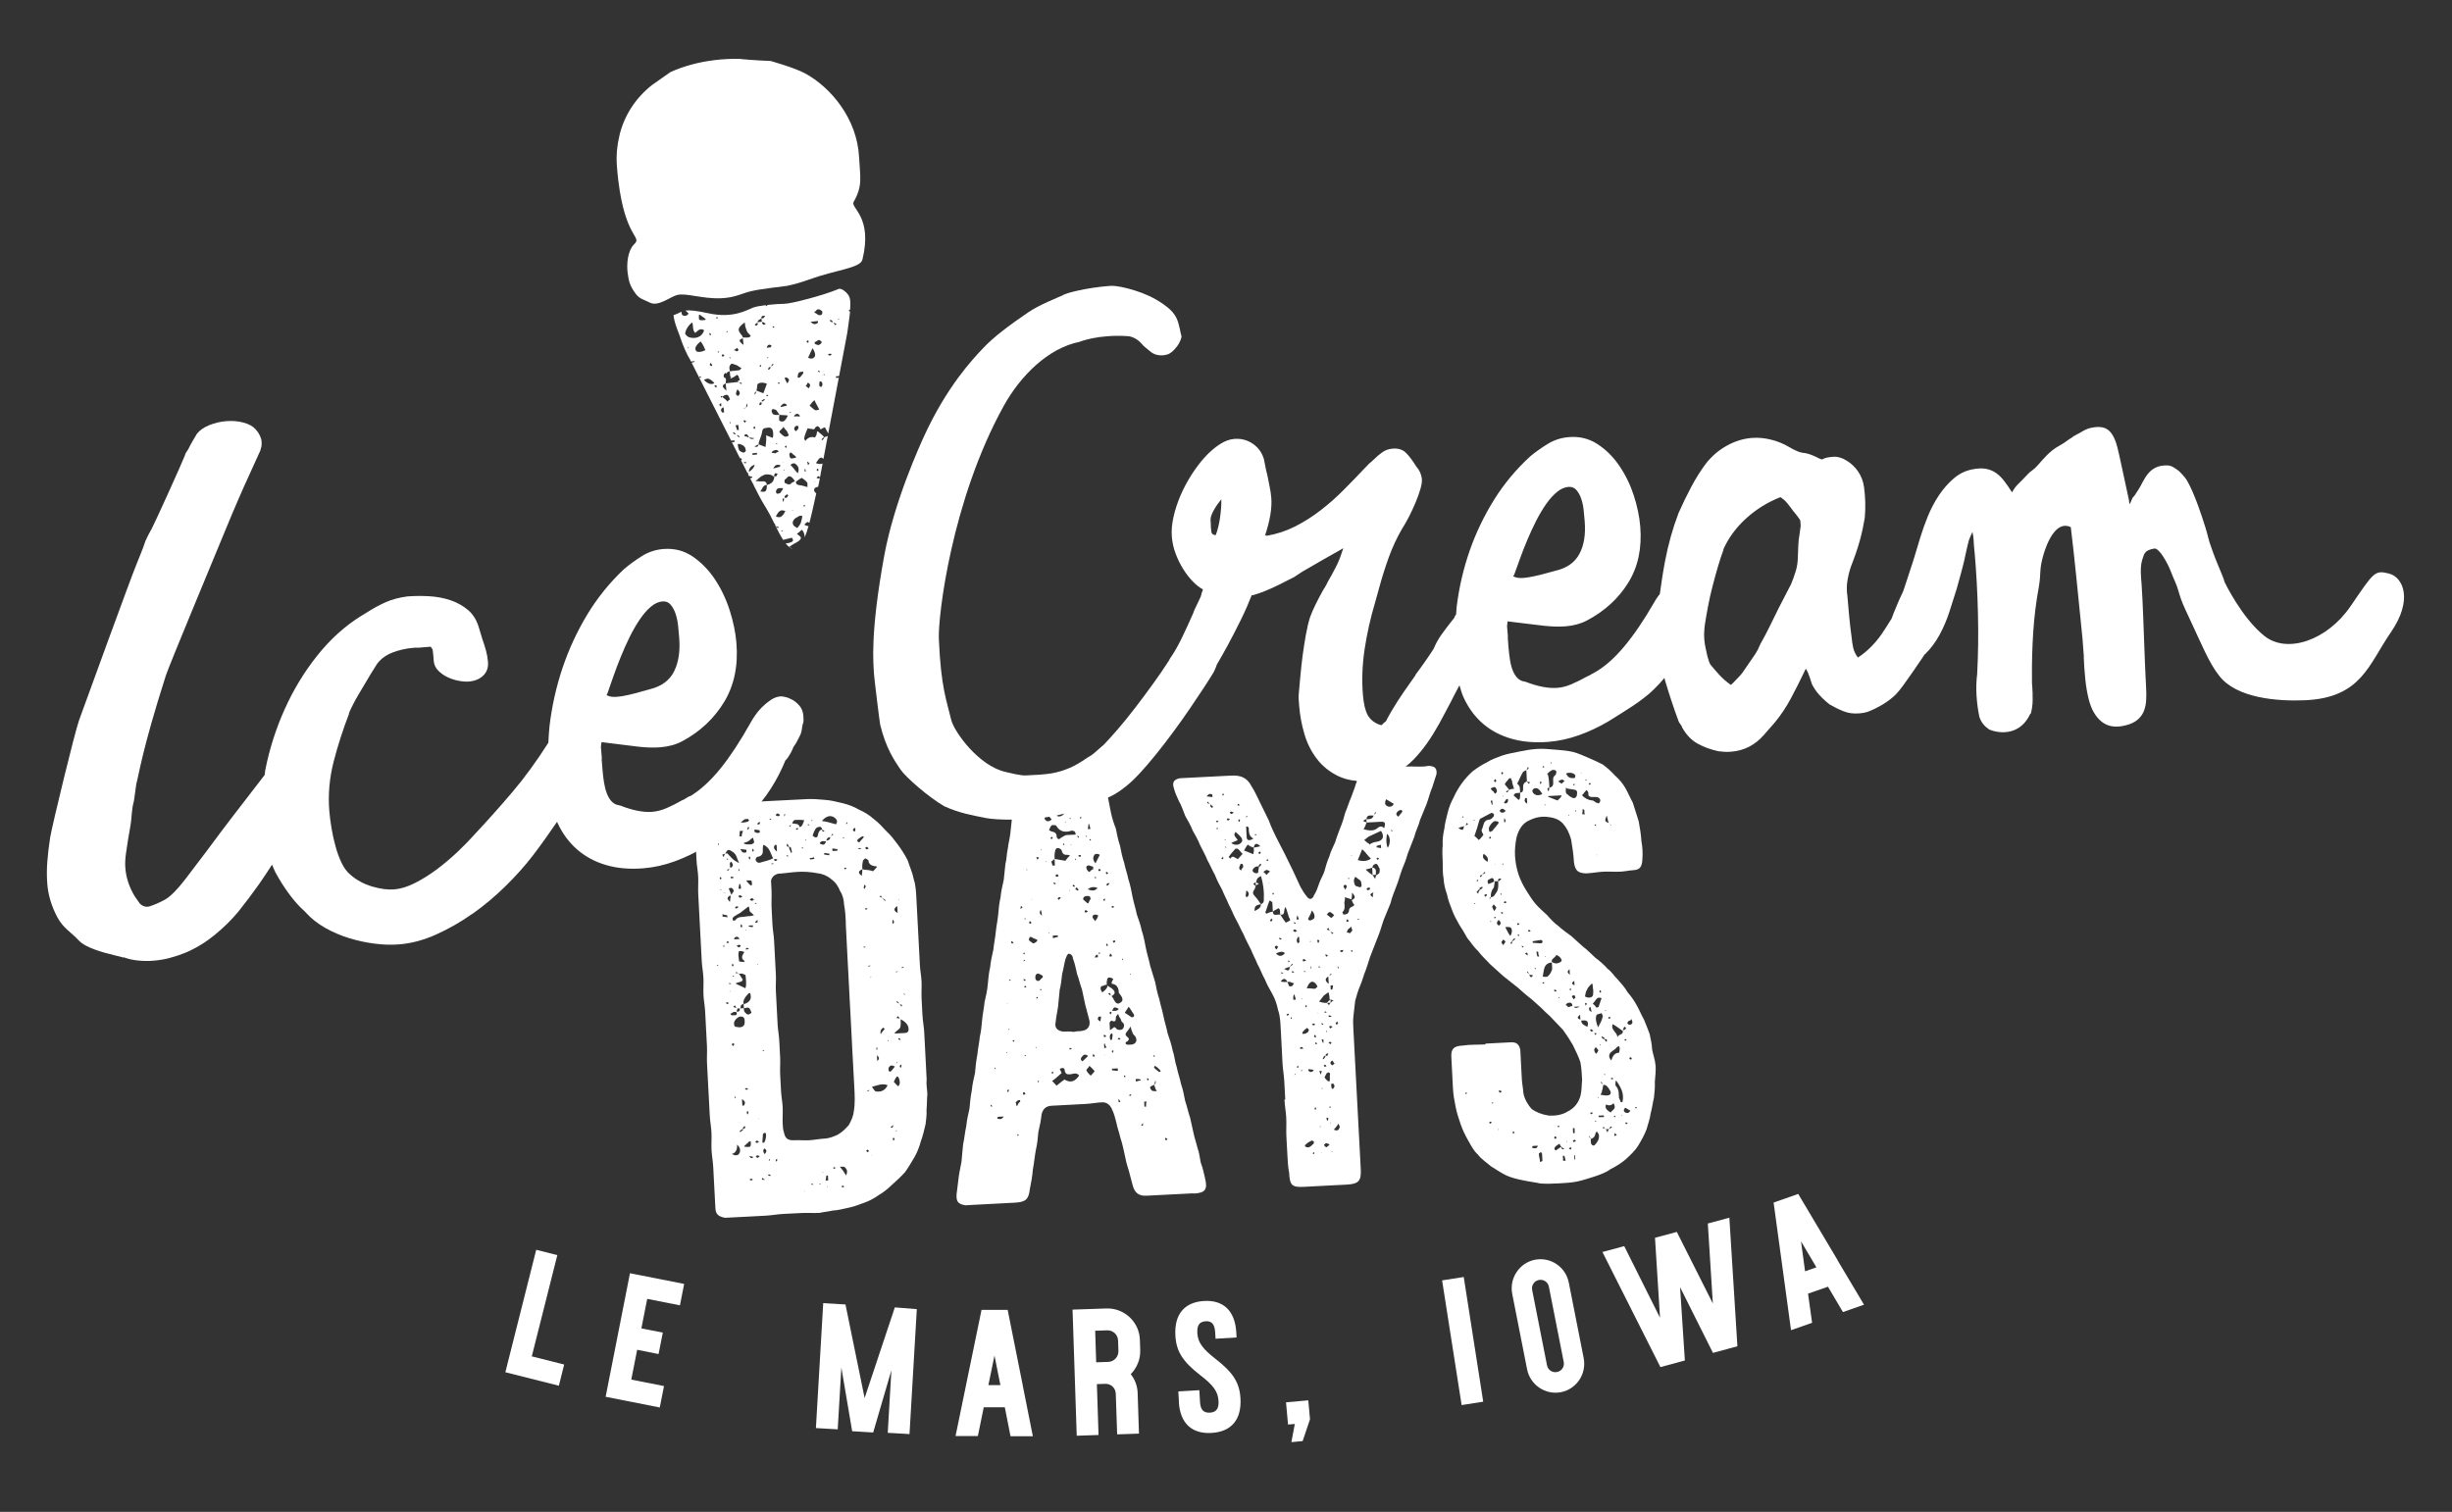
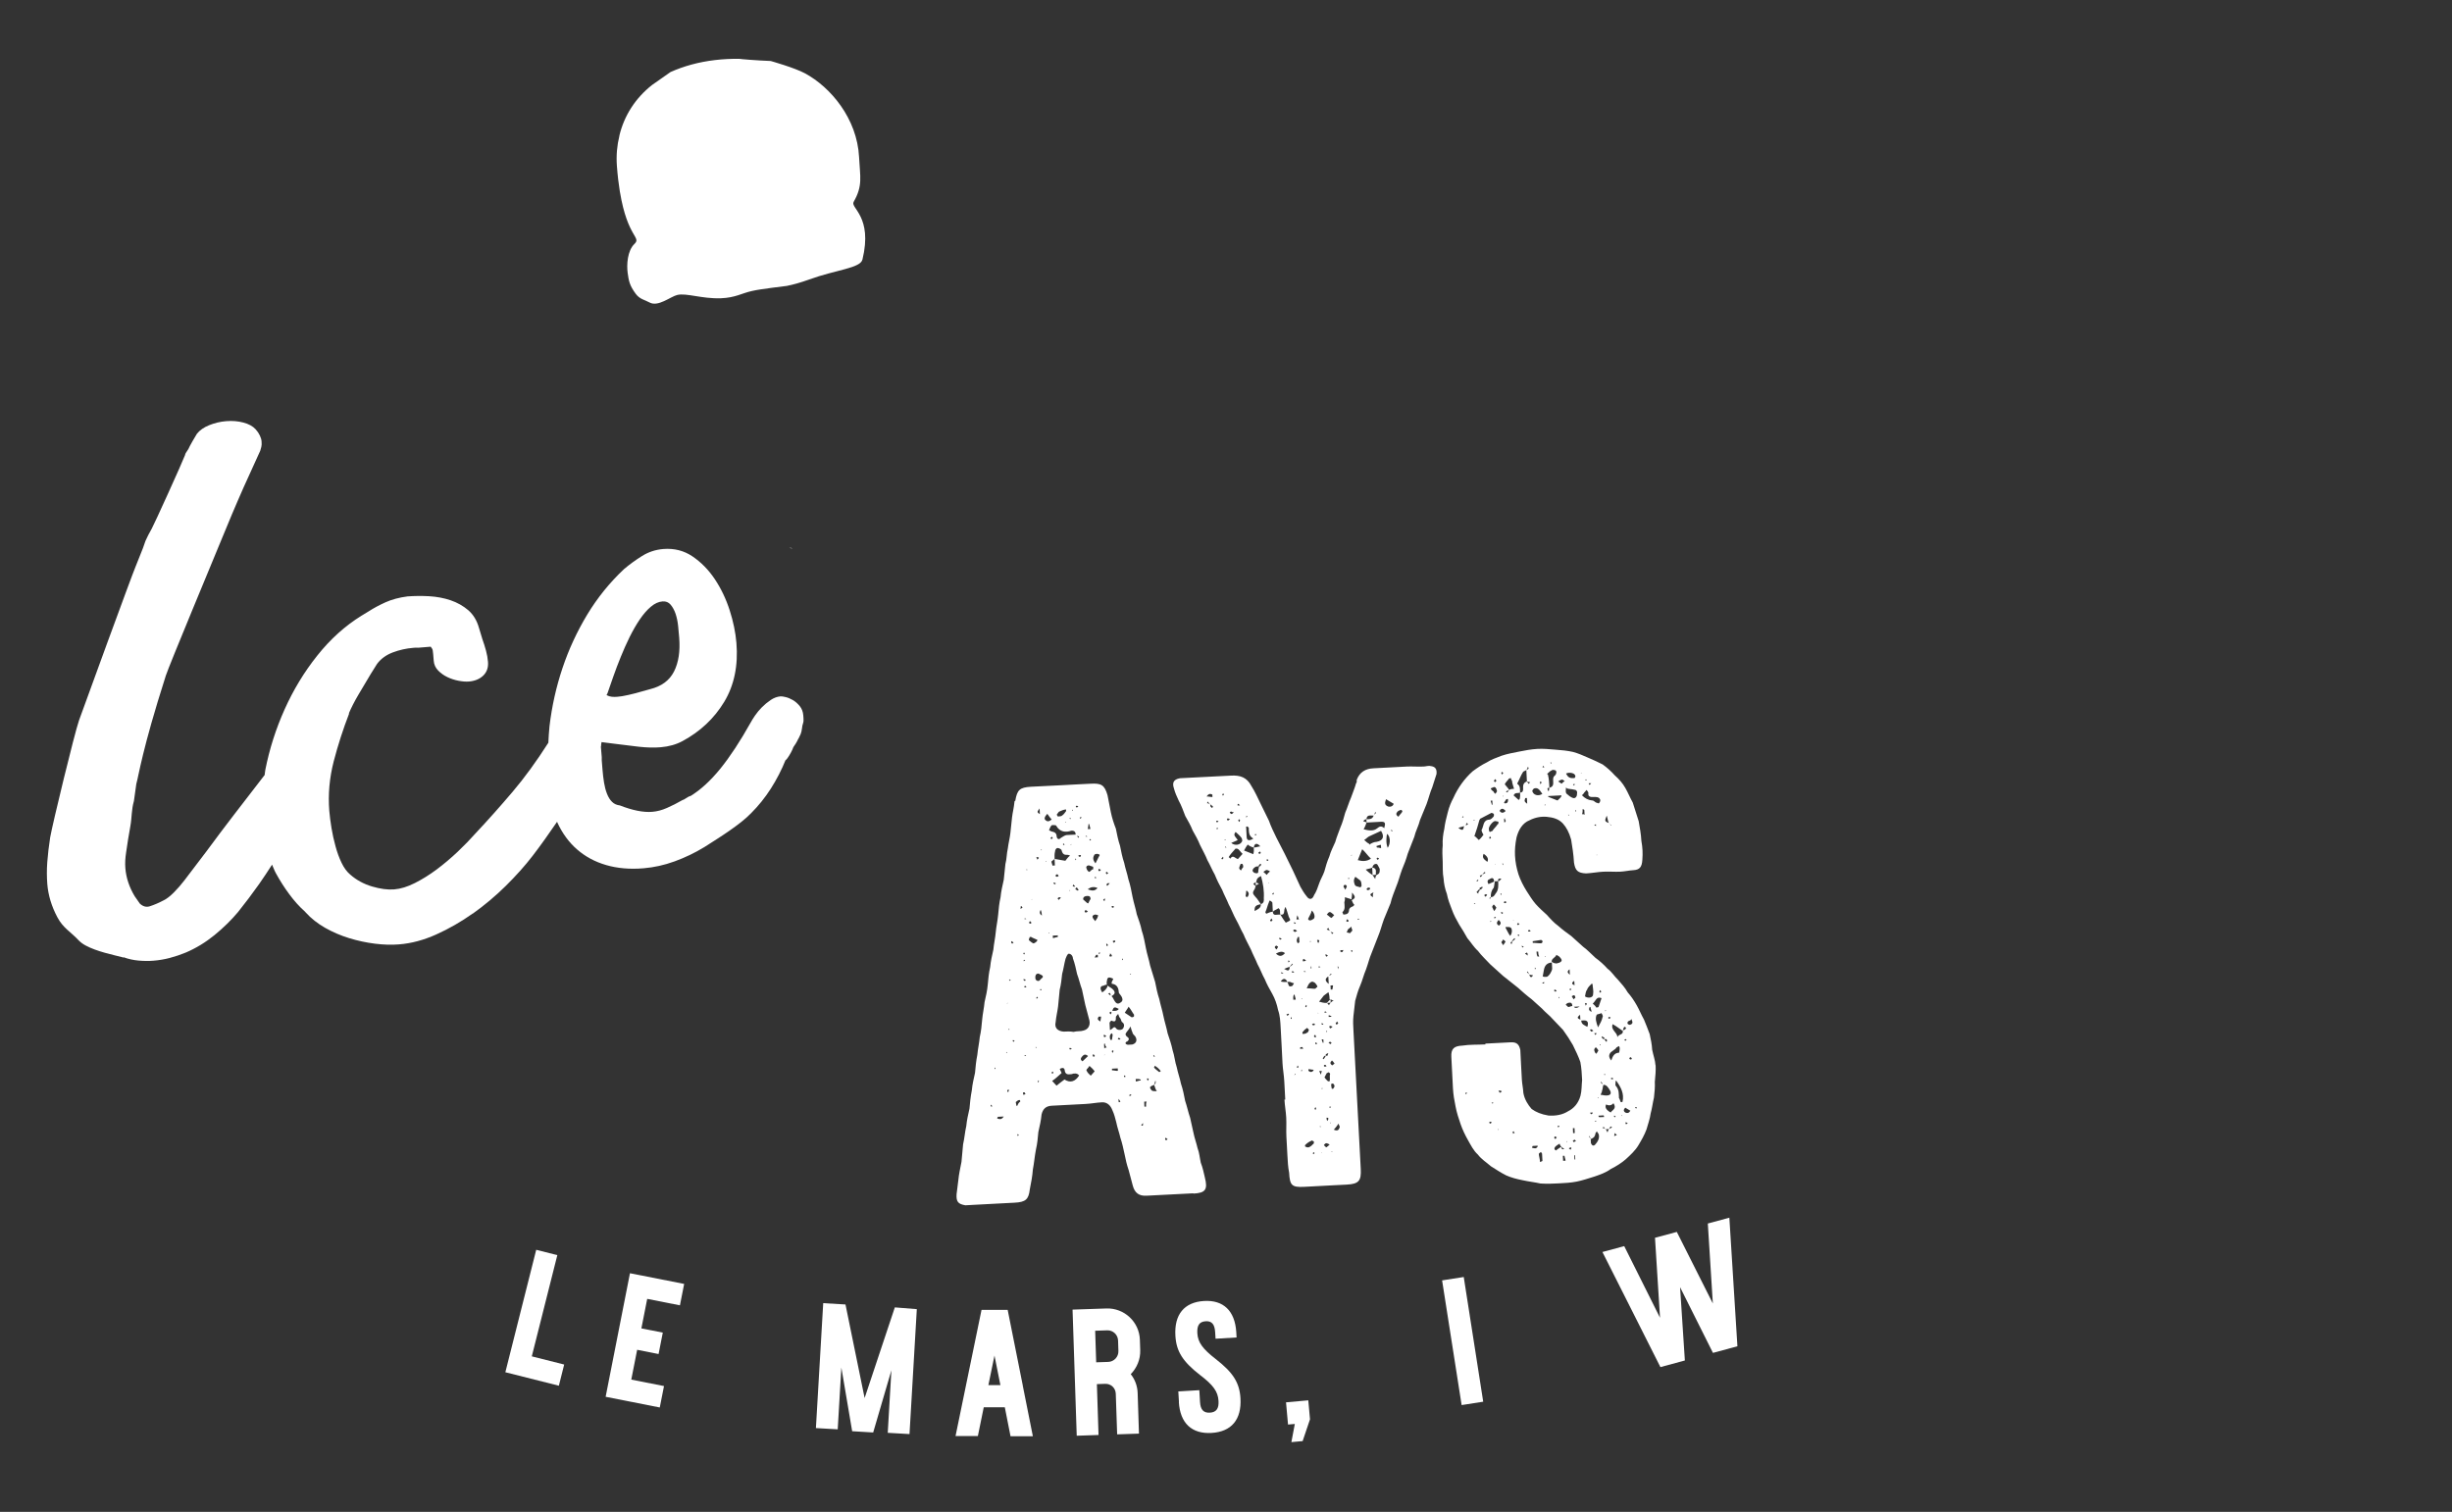
<svg xmlns="http://www.w3.org/2000/svg" id="a" viewBox="0 0 429.36 264.81">
  <rect x="0" y="0" width="429.36" height="264.81" fill="#333333" stroke="none" />
  <defs>
    <style>.b,.c{fill:#fff;}.c{fill-rule:evenodd;}</style>
  </defs>
  <g>
    <path class="b" d="M93.88,218.9l3.71,.94-4.47,17.73,5.67,1.43-.93,3.71-9.37-2.36,5.4-21.43Z" />
    <path class="b" d="M110.32,223.01l9.48,1.87-.74,3.75-5.73-1.13-1.02,5.17,3.75,.74-.74,3.75-3.75-.74-1.03,5.22,5.73,1.13-.74,3.75-9.48-1.87,4.26-21.64Z" />
    <path class="b" d="M147.33,239.48l-.64,10.87-3.82-.22,1.28-21.88,3.9,.23,3.35,16.39,5.29-15.88,3.85,.31-1.28,21.88-3.81-.22,.64-10.96-3.19,10.9-3.68-.22-1.9-11.2Z" />
    <path class="b" d="M171.88,229.43h4.57l2.64,13.21v.04l1.77,8.88h-3.91l-1-5.07h-3.69l-1.03,5.04h-3.91l4.55-22.1Zm3.3,13.19l-1.04-5.19-1.07,5.18h2.11Z" />
    <path class="b" d="M187.82,229.38l5.93-.2c3.12-.1,5.75,2.36,5.85,5.48l.06,1.84c.05,1.62-.6,3.1-1.66,4.19,.73,.9,1.17,2.07,1.21,3.3l.23,7.11-3.82,.13-.24-7.11c-.03-1.01-.85-1.78-1.86-1.74l-1.45,.05,.29,8.91-3.82,.13-.73-22.09Zm6.24,9.16c1.01-.03,1.82-.9,1.78-1.91l-.06-1.84c-.03-1.01-.89-1.82-1.9-1.78l-2.11,.07,.18,5.53,2.11-.07Z" />
    <path class="b" d="M206.44,245.55l-.11-1.84,3.68-.22,.12,2.06c.08,1.36,.6,1.94,1.74,1.88,1.1-.07,1.59-.71,1.5-2.07-.1-1.62-.92-2.76-3.22-4.51-3.05-2.37-4.17-4.15-4.33-6.87-.23-3.73,1.54-5.9,5-6.11,3.42-.21,5.43,1.74,5.66,5.47l.05,.92-3.68,.22-.07-1.14c-.08-1.4-.6-1.99-1.66-1.92-1.1,.07-1.54,.71-1.46,2.11,.1,1.58,.91,2.72,3.22,4.51,3.05,2.37,4.17,4.15,4.33,6.87,.22,3.73-1.58,5.86-5.05,6.07-3.46,.21-5.52-1.69-5.74-5.42Z" />
    <path class="b" d="M226.72,249.41l-1.18,.1-.35-3.89,3.9-.35,.3,3.32-1.29,3.82-1.97,.18,.6-3.18Z" />
    <path class="b" d="M252.53,224.26l3.78-.59,3.41,21.84-3.78,.59-3.42-21.84Z" />
-     <path class="b" d="M267.4,239.82l-2.6-13.19c-.54-2.76,1.26-5.44,3.97-5.98,2.76-.54,5.4,1.26,5.94,4.02l2.6,13.19c.54,2.76-1.21,5.43-3.97,5.98-2.72,.54-5.4-1.26-5.94-4.02Zm6.42-1.26l-2.6-13.19c-.16-.82-.94-1.34-1.75-1.18-.82,.16-1.34,.94-1.18,1.75l2.6,13.19c.16,.82,.93,1.34,1.75,1.18,.82-.16,1.34-.93,1.18-1.75Z" />
    <path class="b" d="M280.59,219.29l3.82-1.03,6.27,12.55-.88-14.01,3.82-1.03,6.31,12.54-.88-14.01,3.77-1.02,1.41,22.52-4.28,1.16-5.76-11.51,.84,12.84-4.28,1.16-10.15-20.15Z" />
-     <path class="b" d="M310.57,210.63l4.31-1.51,6.88,11.57v.04l4.64,7.79-3.69,1.29-2.62-4.44-3.49,1.21,.71,5.11-3.69,1.29-3.05-22.35Zm7.5,11.35l-2.7-4.55,.71,5.24,1.99-.7Z" />
  </g>
  <g>
    <path class="b" d="M82.79,160.02c2.05-1.46,3.98-3.08,5.77-4.85,1.79-1.77,3.37-3.53,4.72-5.29,.66-.86,1.39-1.84,2.17-2.94,.68-.95,1.39-1.97,2.1-3.01,.02,.05,.03,.1,.05,.15,.87,1.88,2.02,3.46,3.45,4.7,1.43,1.25,3.13,2.17,5.1,2.74,1.96,.57,4.14,.76,6.54,.56,1.81-.15,3.63-.55,5.44-1.21,1.81-.66,3.55-1.49,5.22-2.51,.66-.42,1.36-.87,2.11-1.35,.75-.48,1.49-.97,2.21-1.47,.72-.5,1.42-1.01,2.09-1.54,.67-.53,1.26-1.05,1.76-1.57,1.28-1.28,2.44-2.71,3.46-4.31,1.02-1.6,1.88-3.27,2.58-5.01v.06l.31-.35c.2-.27,.4-.6,.61-.98,.21-.38,.35-.71,.44-.97,.13-.19,.28-.41,.44-.66s.3-.53,.43-.83v.05c.16-.3,.29-.58,.4-.83,.11-.25,.2-.63,.26-1.14,0-.03,.02-.16,.05-.36,.04-.2,.09-.38,.15-.53,.03-.08,.05-.21,.05-.39,0-.18,0-.47-.04-.87-.05-.65-.26-1.2-.63-1.65-.37-.44-.77-.8-1.21-1.05-.44-.25-.87-.43-1.27-.52-.41-.1-.71-.14-.89-.12-.58,.05-1.15,.26-1.7,.63s-1.07,.8-1.54,1.27c-.47,.48-.88,.97-1.22,1.47-.34,.5-.59,.91-.75,1.21-1.82,3.25-3.59,5.95-5.31,8.08-1.73,2.13-3.49,3.74-5.3,4.84v-.06l-.37,.19-.83,.51v-.05c-1.05,.6-2.01,1.09-2.87,1.46-.86,.38-1.71,.6-2.55,.67-1.56,.13-3.45-.25-5.68-1.12-.55-.06-1.01-.27-1.37-.63-.36-.35-.65-.82-.88-1.41-.23-.58-.4-1.23-.52-1.96-.12-.72-.2-1.48-.27-2.28l-.13-1.63c0-.07,0-.16,0-.25,0-.09,.01-.19,0-.3l-.15-1.8s0-.07,.02-.11c.01-.04,.02-.07,.02-.11,0-.11,0-.22,.03-.33,.03-.11,.04-.2,.03-.28l2.38,.3c1.33,.18,2.71,.35,4.15,.51,1.44,.16,2.72,.19,3.85,.09,1.42-.12,2.68-.47,3.8-1.07,3.12-1.68,5.55-3.97,7.31-6.87,1.75-2.9,2.47-6.35,2.14-10.34-.15-1.81-.54-3.72-1.18-5.71-.64-1.99-1.51-3.81-2.61-5.46-1.1-1.64-2.41-2.97-3.91-3.98-1.5-1.01-3.2-1.44-5.09-1.29-1.38,.11-2.63,.53-3.76,1.24-1.13,.71-2.17,1.47-3.13,2.28-2.51,2.36-4.66,5.02-6.45,7.98-1.78,2.96-3.23,6.08-4.33,9.37-1.1,3.29-1.86,6.68-2.27,10.18-.11,.97-.14,1.92-.2,2.88-2.08,3.26-4.17,6.14-6.29,8.63-2.15,2.53-4.28,4.92-6.4,7.18-.94,1.06-2,2.16-3.18,3.28-1.19,1.12-2.41,2.15-3.66,3.09-1.26,.94-2.54,1.74-3.83,2.39-1.3,.66-2.51,1.03-3.64,1.12-1.12,.09-2.42-.08-3.87-.51-1.46-.43-2.74-1.13-3.84-2.1-.59-.5-1.09-1.19-1.51-2.07-.42-.88-.77-1.84-1.05-2.88-.29-1.03-.52-2.1-.7-3.17-.18-1.08-.31-2.1-.39-3.04-.23-2.86,.03-5.75,.77-8.64,.75-2.89,1.66-5.69,2.71-8.41h-.06c.43-1.01,.99-2.11,1.68-3.28,.69-1.17,1.4-2.37,2.14-3.6l1.12-1.79c.66-.89,1.57-1.56,2.74-2.01,1.17-.44,2.37-.71,3.6-.81l.38-.03c.07,0,.16,0,.25,0,.09,.01,.17,.02,.25,.01l2.18-.18c.2,.24,.32,.45,.35,.63,.03,.18,.06,.4,.08,.65l.1,1.2c.05,.65,.31,1.21,.77,1.69,.46,.47,1,.86,1.63,1.16,.63,.3,1.28,.51,1.97,.64,.69,.13,1.28,.17,1.79,.13,1.05-.09,1.89-.44,2.52-1.05,.63-.62,.9-1.42,.82-2.4-.05-.65-.17-1.31-.35-1.97-.18-.66-.39-1.33-.63-2-.1-.32-.2-.65-.3-.99-.1-.34-.2-.67-.3-.99-.36-1.28-.98-2.31-1.86-3.08-.89-.76-1.92-1.35-3.1-1.75-1.18-.4-2.44-.63-3.76-.71-1.32-.07-2.58-.06-3.78,.03-1.48,.19-2.77,.54-3.86,1.03-1.09,.49-2.09,1.03-2.99,1.61l-1.25,.76c-2.85,1.77-5.42,4.08-7.71,6.96-2.29,2.87-4.19,6.01-5.72,9.42-1.53,3.41-2.66,6.95-3.38,10.6-.06,.31-.07,.6-.12,.91l-.16,.2c-1.74,2.25-3.46,4.48-5.15,6.68-1.69,2.2-3.31,4.35-4.86,6.46l-3.89,5.12c-.56,.73-1.17,1.43-1.83,2.1-.67,.67-1.25,1.12-1.77,1.37-.83,.44-1.65,.8-2.49,1.07-.62,.18-1.19,0-1.71-.49l-.9-1.29c-.95-1.59-1.5-3.24-1.63-4.93-.07-.81-.02-1.74,.14-2.77,.21-1.48,.45-3.01,.74-4.58,.28-1.57,.17-2.82,.62-4.39l.42-3c.45-1.54,.97-5.84,5.17-18.97,.56-1.75,8.67-21.19,9.38-22.95,.72-1.76,1.44-3.5,2.16-5.21,.72-1.71,1.42-3.31,2.07-4.79l.94-2.07,1.98-4.36c.07-.21,.13-.44,.19-.68s.08-.57,.04-.97c-.02-.31-.13-.65-.3-1.02-.18-.38-.42-.74-.74-1.09-.49-.54-1.21-.93-2.16-1.18-.95-.25-1.95-.33-3-.24-1.02,.08-2.01,.32-2.96,.7-.95,.38-1.67,.89-2.16,1.51-.18,.29-.44,.73-.78,1.32-.34,.59-.6,1.08-.77,1.47v-.05c-.08,.14-.17,.31-.31,.49-.13,.18-.2,.36-.23,.53-.47,1.26-5.37,12.07-5.82,12.86-.45,.78-.81,1.5-1.09,2.13-.26,.81-.6,1.7-1.01,2.69l-.72,1.8c-.69,1.62-9.09,24.64-9.91,26.95-.81,2.32-4.63,18.09-5.05,20.48-.24,1.55-.41,3-.51,4.33-.1,1.34-.09,2.62,0,3.83,.16,2,.75,3.95,1.77,5.86,1.02,1.91,2.22,2.43,3.79,4.1,.31,.31,.71,.6,1.18,.85,.47,.25,.99,.48,1.56,.69,.57,.21,1.16,.4,1.77,.57,.61,.17,1.19,.32,1.73,.45l1.57,.39v-.05c.84,.31,1.72,.5,2.63,.58,.91,.08,1.77,.09,2.59,.02,.98-.08,1.94-.24,2.88-.49,.94-.25,1.87-.56,2.79-.94,1.78-.76,3.46-1.78,5.04-3.07,1.57-1.29,2.94-2.63,4.1-4.02,1.23-1.53,2.46-3.17,3.69-4.9,.79-1.11,1.52-2.26,2.27-3.4,.23,.49,.39,.99,.66,1.48,.71,1.3,1.49,2.53,2.36,3.7,.86,1.17,1.77,2.18,2.71,3.01,.04,.03,.1,.1,.18,.2,.92,1.02,2.05,1.91,3.36,2.66,1.32,.75,2.73,1.36,4.23,1.82,1.5,.46,3,.78,4.52,.97,1.51,.19,2.92,.23,4.23,.12,2.14-.17,4.31-.75,6.51-1.74,2.2-.99,4.33-2.21,6.39-3.67Zm23.52-38.49l.05-.06c.29-.87,.64-1.86,1.04-2.99,.4-1.13,.83-2.28,1.31-3.45,.47-1.17,.99-2.33,1.55-3.47,.57-1.14,1.16-2.17,1.78-3.08,.62-.91,1.26-1.65,1.93-2.21,.67-.57,1.35-.88,2.04-.93,.58-.05,1.05,.14,1.42,.57,.36,.43,.65,.96,.87,1.6,.21,.64,.36,1.34,.44,2.1,.08,.76,.14,1.45,.19,2.07,.19,2.39-.11,4.37-.91,5.94-.8,1.57-2.19,2.59-4.16,3.08l-1.66,.46c-.68,.2-1.4,.39-2.17,.56-.77,.18-1.41,.28-1.92,.32-.33,.03-.64,.03-.96,0-.31-.03-.62-.12-.92-.28,0-.07,.02-.15,.09-.22Z" />
-     <path class="b" d="M355.62,124.97c.17-.71,.3-1.46,.31-2.27,.01-.9-.01-1.78-.08-2.61-.03-.14-.04-.38-.04-.74v-.8c-.03-2.58,.05-5.19,.22-7.81,.17-2.62,.49-5.23,.96-7.82,.46-2.59,.05-2.87,.73-5.4,.68-2.53,2.36-6.44,4.89-5.19l.5,4.34,.47,4.45,1.08,10.75,.21,2.8c.02,.07,.02,.13,.02,.18,0,.06,0,.1,0,.14-.02,.07-.02,.13-.01,.16,.05,1.21,.13,2.45,.26,3.72,.12,1.28,.33,2.51,.63,3.69,.44,1.72,1.19,3,2.25,3.85,1.06,.85,2.44,1.07,4.14,.65,.9-.22,1.61-.55,2.12-.98,.51-.43,.89-.95,1.13-1.54,.23-.6,.37-1.26,.4-1.98,.04-.72,.03-1.47-.02-2.25-.22-4.03-.33-8.03-.49-11.99-.06-1.55-.2-4.86-.29-5.92-.08-1.06-.31-2.98,.08-4.26,.4-1.28,.45-1.73,2.11-2.06,.92-.18,2.46,2.76,2.94,4.05,.48,1.29,.99,2.15,1.36,3.52,.42,1.56,.98,2.72,1.77,4.41,2.24,4.74,3.46,7.94,5.36,10.35,3.04,3.86,10.04,4.45,14.98,4.24,9.89-.43,11.16-6.28,15.05-11.91,3.89-5.62,2.21-9.63-.33-10.28-2.53-.64-2.63-.27-6.74,5.73-4.11,6-11.12,8.37-15.09,5.19-3.98-3.18-6.96-9.43-6.96-9.43-.26-1.1-1.39-3.26-2.34-6.11-.42-1.05-.65-2.29-.98-3.34-1.92-6.18-3.09-8.05-3.39-8.54-.3-.49-1.26-1.44-1.26-1.44-.8-.6-1.32-.98-2.05-1-3.46-.13-4.09,2.84-5.12,4.32-1.02,1.49,0,.19-1,1.4,0,0-.49,1.22-.48,1.05l-.09-.35c-.02-.07-.03-.14-.02-.21,0-.07-.01-.14-.03-.21-.09-.48-1.56-7.2-1.66-7.68s-.22-.97-.35-1.47c-.39-1.55-.95-2.58-1.68-3.11-.72-.52-1.76-.61-3.11-.28-.49,.12-.97,.34-1.46,.65-.49,.32-1.38,.66-1.73,1.03-.63,.29-.97,.76-2.24,1.44-1.6,.86-2.73,2.27-3.68,3.34-1.03,1.16-1.1,.81-2.11,1.95-1.02,1.14-1.78,1.58-2.44,2.85-.49-.79-.97-1.48-1.44-2.08-.47-.6-.97-1.07-1.49-1.4-.52-.34-1.11-.56-1.75-.66-.64-.1-1.4-.07-2.27,.11-1.23,.24-2.32,.78-3.28,1.61-.96,.83-1.82,1.81-2.57,2.93-.75,1.13-1.39,2.34-1.93,3.65-.53,1.31-.98,2.57-1.35,3.78-.3,1.02-.54,1.83-.73,2.43-.18,.6-.33,1.08-.44,1.44-.11,.36-.2,.64-.27,.85-.07,.21-.13,.41-.2,.6,0,0-1.37,4.21-1.38,4.16-.36,.74-.66,1.41-.91,1.99-.24,.58-.49,1.17-.73,1.77-.11,.29-.22,.6-.33,.89-.58,.91-1.12,1.83-1.73,2.71-1.21,1.73-2.6,3.12-4.19,4.15-.42-.56-.7-1.14-.83-1.74-.13-.6-.22-1.23-.28-1.89-.16-1.17-.3-2.35-.41-3.53-.11-1.17-.22-2.39-.32-3.63-.14-.9-.14-1.79,.01-2.69,.15-.9,.36-1.75,.64-2.53,.26-.65,.51-1.35,.78-2.1,.26-.75,.5-1.5,.71-2.25,.21-.75,.39-1.48,.54-2.19,.15-.71,.27-1.35,.36-1.91,.16-1.79,.12-3.6-.13-5.43-.15-1-.49-1.9-1.03-2.69-.54-.79-1.22-1.44-2.05-1.93-.79-.5-1.57-.71-2.35-.65-.37,.03-.71,.08-1.01,.13-.3,.06-.62,.17-.94,.34,0,0-.42-.17-.37-.13-1.03-.54-1.89-.88-2.58-.99-.48-.03-.96-.15-1.43-.36-.48-.21-.91-.43-1.31-.68-1.04-.61-2.13-1.06-3.28-1.33-1.15-.28-2.26-.37-3.34-.28-1.45,.12-2.89,.56-4.31,1.34-1.42,.78-2.65,1.83-3.7,3.17-.89,1.19-1.73,2.52-2.52,4-.78,1.47-1.54,3.02-2.26,4.65-1.01,2.66-1.8,5.47-2.36,8.42-.39,2.03-.65,3.89-.92,5.78-.08,.1-.19,.2-.26,.31-.34,.48-.59,.87-.74,1.16-1.79,3.11-3.54,5.68-5.24,7.71-1.7,2.03-3.44,3.58-5.22,4.57l-.36,.19s-.82,.48-.82,.43c-1.03,.57-1.97,1.04-2.82,1.4-.85,.37-1.68,.58-2.5,.64-1.53,.12-3.39-.23-5.57-1.07-.54-.06-.99-.26-1.34-.6-.35-.34-.64-.78-.86-1.34-.23-.56-.39-1.18-.5-1.87-.11-.69-.19-1.41-.26-2.18l-.12-1.56c0-.07,0-.15,0-.24,.01-.09,.01-.18,0-.29l-.14-1.71s0-.07,.04-.21c0-.1,0-.21,.03-.32,.03-.11,.04-.19,.03-.26l2.34,.29c1.3,.17,2.66,.33,4.07,.49,1.41,.15,2.67,.18,3.77,.09,1.39-.11,2.63-.45,3.73-1.03,3.06-1.61,5.45-3.79,7.19-6.56,1.73-2.77,2.44-6.06,2.13-9.87-.14-1.73-.52-3.55-1.13-5.45-.62-1.9-1.47-3.64-2.54-5.21-1.07-1.57-2.35-2.84-3.83-3.8-1.47-.96-3.14-1.37-4.99-1.22-1.35,.11-2.58,.5-3.69,1.18-1.11,.68-2.14,1.41-3.07,2.18-2.47,2.26-4.59,4.79-6.35,7.62-1.76,2.83-3.19,5.81-4.28,8.94-1.09,3.14-1.84,6.38-2.26,9.72-.06,.48-.06,.95-.11,1.43-.16,.18-.28,.39-.34,.61l-.69,.88c-.52,.66-1.04,1.35-1.56,2.08-.53,.74-.97,1.56-1.34,2.44-.48,.75-.99,1.5-1.52,2.26-.54,.77-1.08,1.52-1.62,2.23l-.04,.14-.89,1.27c-.8,1.11-1.55,2.21-2.27,3.32-.71,1.1-1.39,2.26-2.02,3.48l-.4,.31c-.2,.23-.32,.35-.35,.35-.1,0-.21-.01-.34-.06-.98-.35-1.67-.92-2.1-1.7-.43-.78-.71-1.98-.84-3.6-.21-2.6-.1-5.26,.31-7.98,.42-2.73,1.01-5.38,1.78-7.96l.59-2.12c.02-.13,.06-.26,.11-.4,.05-.14,.09-.27,.11-.4,.46-1.7,1.01-3.42,1.64-5.18,.64-1.75,1.4-3.39,2.28-4.91,.42-.65,.84-1.39,1.27-2.22,.42-.83,.8-1.66,1.15-2.49,.34-.82,.62-1.6,.83-2.32,.21-.72,.3-1.3,.26-1.72-.07-.83-.4-1.58-.98-2.23-.65-1.05-1.26-1.86-1.83-2.42-.57-.55-1.33-.79-2.31-.71-.69,.06-1.29,.26-1.8,.63-.51,.36-.98,.76-1.42,1.2-.15,.13-.28,.26-.4,.37-.12,.12-.25,.23-.4,.33l-.83,.85c-1.19,1.27-2.42,2.54-3.7,3.82-1.27,1.29-2.61,2.48-4.03,3.57-1.41,1.1-2.91,2.05-4.48,2.85-1.58,.8-3.25,1.35-5.03,1.65,.02-.13-.01-.15-.1-.09l-.18,.11c.89-2.65,1.27-4.88,1.12-6.68-.05-.61-.14-1.21-.26-1.8-.13-.59-.24-1.18-.35-1.79l-.15-.68-.14-.54-.4-2c-.35-1.14-1-2.03-1.97-2.68-.97-.65-2.05-.92-3.24-.82-.82,.07-1.67,.38-2.55,.96-.88,.58-1.74,1.32-2.57,2.23-.83,.91-1.61,1.95-2.36,3.12-.74,1.16-1.38,2.37-1.91,3.61-.53,1.24-.94,2.49-1.22,3.74-.28,1.25-.38,2.41-.29,3.48,.08,1.01,.3,2,.67,2.97,.36,.97,.81,1.87,1.33,2.7,.52,.84,1.09,1.56,1.69,2.17,.6,.62,1.18,1.07,1.74,1.36l-.03,.19-.08,.19-.08,.24c-.02,.1-.06,.2-.09,.31-.04,.11-.07,.21-.05,.26l-1.18,2.49-.19,.52c-.64,1.47-1.3,2.9-1.98,4.31-.68,1.41-1.37,2.62-2.08,3.62-.07,.13-.11,.22-.19,.36-.79,1.25-1.71,2.58-2.74,4.01-1.03,1.43-2.07,2.83-3.13,4.21-1.06,1.38-2.08,2.64-3.07,3.79-.99,1.15-1.81,2.05-2.45,2.71l-.73,.63-.45,.4c-.22,.19-.43,.38-.66,.57-.23,.19-.57,.41-1.02,.66-.89,.57-2.95,2.22-6.47,2.79-.97,.16-2.77,.28-4.38,.34-.93,.03-2.75-.44-3.52-.62-4.57-1.03-8.83-6.79-9.47-9.02-.82-3.48-1.83-5.73-2.19-14.29-.17-3.91,2.22-24.23,11.32-40.72,2.93-5.32,7.8-10.2,13.33-11.3,0,0,3.19-1.34,8.47-.99,.69,.05,1.56,.46,2.2,1.12l.29,.31c.11,.17,.3,.35,.55,.54,.25,.19,.51,.41,.79,.65,.42,.38,.91,.61,1.47,.7,.56,.09,1.12,.04,1.7-.15,.78-.27,1.68-1.44,1.91-1.86,.23-.41,.39-.83,.47-1.24l-.15-.59c-.1-.53-.22-1.1-.39-1.69-.16-.59-.39-1.1-.68-1.53-.78-1.24-3.02-2.66-4.57-3.35-1.55-.7-3.13-1.19-4.76-1.53-.61-.11-1.3-.24-2.06-.18-4.08,.31-7.86,1.3-8.15,1.62-1.06,.49-4.19,1.7-6.08,3-3.47,2.37-5.99,4.26-7.89,6.26-1.9,2-6.34,6.72-10.32,15.36-.64,1.4-5.28,11.47-7.03,21.1-2.48,13.65-1.89,18.78-1.76,20.79,0,.31,.97,8.34,1.07,8.73,1,4.1,2.47,6.25,3.56,7.85,.94,1.37,4.88,4.81,7.65,6.42,2.71,1.25,5.09,1.61,7.19,2.05,2.11,.44,7.6,.43,11.41-.23,4.76-.82,8.47-2.64,9.66-3.14,1.2-.5,2.31-1.15,3.27-1.94,.78-.57,1.64-1.37,2.59-2.38,.95-1.02,1.92-2.15,2.94-3.41,1.01-1.25,2.03-2.58,3.05-3.96,1.02-1.38,1.98-2.73,2.87-4.04,.89-1.31,1.71-2.53,2.44-3.64,.74-1.12,1.32-2.05,1.77-2.8,.25-.47,.41-.9,.55-1.32,.62-1.07,1.24-2.15,1.87-3.31,.8-1.48,1.57-2.97,2.32-4.5,.75-1.52,1.38-2.96,1.91-4.32,.28-.02,.5-.07,.6-.14,.86-.25,1.81-.61,2.85-1.08,1.04-.47,2.03-.97,2.96-1.46l1-.5,1.44-.95c1.21-.71,2.41-1.4,3.6-2.08,1.19-.68,2.4-1.36,3.6-2.04l-.27,.76c-.28,.88-.63,1.75-1.07,2.6-.44,.85-.89,1.68-1.36,2.48l-.16,.34-.29,.53-.17,.29c-.06,.1-.11,.19-.17,.25-.47,.84-.92,1.68-1.34,2.53-.42,.85-.76,1.64-1.02,2.36-.28,.91-.52,1.94-.72,3.07-.21,1.14-.39,2.32-.55,3.52-.16,1.21-.29,2.41-.4,3.59-.11,1.18-.21,2.24-.29,3.2-.04,.31-.04,.68,0,1.11s.06,.78,.08,1.05c.13,1.62,.43,3.24,.91,4.86,.47,1.62,1.2,3.07,2.17,4.34,.97,1.28,2.21,2.28,3.73,3.02,1.51,.74,3.37,1.02,5.56,.85,.82-.07,1.68-.27,2.58-.62,.91-.35,1.66-.67,2.27-.97,1-.54,1.93-1.25,2.79-2.13,.86-.89,1.67-1.86,2.42-2.94,.75-1.07,1.45-2.21,2.12-3.42,.66-1.21,1.29-2.39,1.89-3.54,.46-.93,.97-1.91,1.52-2.93,.04-.07,.07-.12,.1-.18,.23,.78,.46,1.56,.79,2.26,.85,1.8,1.97,3.3,3.37,4.49,1.4,1.2,3.07,2.07,4.99,2.61,1.92,.55,4.06,.72,6.41,.54,1.78-.14,3.56-.53,5.34-1.16,1.77-.63,3.48-1.43,5.13-2.4,.65-.4,1.34-.83,2.07-1.29,.73-.46,1.46-.93,2.18-1.4,.71-.47,1.4-.96,2.05-1.47,.66-.5,1.24-1,1.73-1.5,.64-.62,1.25-1.28,1.83-1.98,.04,.15,.06,.3,.11,.44,.72,2.43,1.52,4.84,2.39,7.21l.18,.3c.07,.1,.15,.2,.23,.32,.08,.11,.16,.24,.18,.38,.72,1.3,1.63,2.26,2.73,2.86,1.1,.61,2.32,1.05,3.63,1.33,.34,.04,.7,.08,1.05,.1,.36,.02,.76,.02,1.2-.02,2.23-.18,4.12-1.13,5.65-2.86l1.92-2.19c1.09-1.31,2.04-2.73,2.87-4.28,.83-1.55,1.62-3.12,2.38-4.72,0,0,.17-.43,.18-.32,0,0,.04-.11,.09-.16,.16,.3,.28,.55,.37,.75,.09,.2,.17,.44,.32,.86l.34,1.07c.33,.67,.76,1.31,1.31,1.91,.54,.6,1.14,1.15,1.79,1.66,.79,.46,1.59,.86,2.42,1.19,.83,.34,1.75,.46,2.76,.38,.68-.05,1.23-.17,1.66-.34,.8-.31,1.61-.71,2.46-1.22,.84-.5,1.6-1.08,2.26-1.72,.38-.38,.82-.92,1.33-1.62,.51-.7,1.04-1.46,1.61-2.27,.57-.81,1.11-1.62,1.65-2.41,.18-.27,.31-.48,.48-.73,.06-.05,.13-.08,.18-.14,.95-.95,1.77-2.06,2.46-3.33,.69-1.27,1.26-2.62,1.73-4.07,.47-1.44,.89-2.76,1.26-3.97,.29-1.05,.55-1.98,.77-2.79,.21-.8,.36-1.37,.44-1.71,0,0,.21-.84,.23-1.01,.09-.44,.2-.93,.32-1.47,.13-.54,.24-1.01,.34-1.42,.07-.19,.16-.42,.26-.69,.11-.27,.24-.56,.4-.87,.07,.34,.12,.63,.15,.87,.03,.24,.05,.47,.06,.68,0,.21,.02,.45,.04,.71,.02,.26,.04,.57,.08,.91,.01,.07,.02,.16,.03,.28,0,.12,.02,.22,.03,.29,.29,3.38,.49,6.91,.57,10.6,.09,3.69,.04,7.23-.14,10.58-.15,1.2-.19,2.44-.11,3.72,.08,1.28,.24,2.51,.49,3.71,.3,.99,.9,1.69,1.68,2.22-.05,.05,4.94,2.22,7.25-2.73Zm-90.53-24.24l.05-.06c.29-.83,.64-1.78,1.03-2.85,.39-1.08,.82-2.18,1.29-3.29,.47-1.12,.98-2.22,1.53-3.31,.56-1.09,1.14-2.07,1.75-2.94,.61-.87,1.24-1.57,1.9-2.11,.66-.54,1.32-.84,2-.89,.57-.05,1.03,.14,1.39,.54,.36,.41,.64,.92,.85,1.53,.21,.61,.35,1.28,.43,2.01,.08,.73,.14,1.38,.18,1.97,.18,2.29-.12,4.18-.92,5.67-.79,1.5-2.16,2.47-4.09,2.94l-1.63,.44c-.66,.19-1.38,.37-2.13,.53-.76,.17-1.39,.27-1.88,.31-.32,.03-.63,.03-.94,0-.31-.03-.61-.12-.91-.27,0-.07,.02-.14,.09-.21Zm-51.45-10.09c-.16,1.13-.41,2.16-.75,3.08-.16,.01-.3-.02-.44-.1l-.05-.04c-.16-.02-.27-.23-.31-.65-.05-.41-.08-.84-.08-1.31l-.04-.55s0-.06,.01-.1c.01-.03,.02-.08,.01-.14,.03-.37,.22-.87,.57-1.5,.35-.63,.78-1.25,1.3-1.88,.02,.98-.06,2.04-.22,3.18Zm101.45,3.07c-.1,.5-.16,1.08-.19,1.74-.04,.66-.06,1.29-.08,1.89,0,.98-.12,1.87-.37,2.69-.26,.82-.55,1.65-.9,2.48v-.05l-2.08,4.03c-.56,1.12-1.08,2.2-1.58,3.21-.5,1.02-1.04,2.06-1.64,3.11-.26,.65-.57,1.26-.95,1.83-.38,.57-.76,1.12-1.12,1.63l-.46,.67-.6,.88c-.06,.08-.13,.15-.18,.22-.06,.08-.13,.15-.19,.23l-1.13,1.19-.52,.51c-.76-.53-1.42-1.1-1.97-1.7-.56-.6-1.1-1.23-1.63-1.88-.08-.1-.16-.29-.25-.56-.09-.27-.18-.58-.28-.92-.11-.48-.21-.97-.32-1.46-.11-.5-.18-.99-.22-1.47-.06-.76-.02-1.62,.1-2.57,.16-1.02,.34-2.1,.56-3.23,.21-1.13,.47-2.28,.77-3.43,.3-1.16,.6-2.29,.93-3.4,.32-1.11,.66-2.14,1.02-3.11h-.05c.92-2.06,2.27-3.88,4.03-5.47,1.76-1.59,3.75-2.82,5.96-3.69,.46,.28,.88,.64,1.23,1.08,.36,.44,.69,.88,1,1.31l.4,.49c.11,.13,.23,.29,.37,.47,.13,.18,.26,.36,.37,.52,.07,.06,.11,.16,.13,.3,.01,.14,.02,.28,.03,.42l.03,.42-.22,1.64Z" />
  </g>
  <g>
-     <path class="b" d="M161.53,177.8c.05,1.01,.25,2.01,.3,2.88l.15,2.88c.04,.86,.1,1.88,.14,2.74l.14,2.74c-.1,.88,.09,1.73,.13,2.6-.1,.87-.05,1.74-.15,2.76,.05,.87-.06,1.59-.16,2.47-.24,1.03-.47,2.05-.85,3.08-.24,.88-.62,1.91-1.15,2.81-.53,.89-1.06,1.79-1.6,2.54-.68,.76-1.51,1.52-2.2,2.14-.83,.77-1.52,1.38-2.36,1.85-.84,.62-1.82,1.11-2.82,1.45-.85,.33-1.84,.68-2.85,.87-.86,.19-1.57,.37-2.44,.42-.71,.18-1.58,.23-2.29,.41-1.01,.05-2.17-.03-3.18,.02l-3.17,.16c-1.01,.05-2.01,.25-3.16,.31l-3.17,.17c-1.01,.05-2.02,.1-3.17,.16l-.72,.04c-1.17-.23-1.62-.64-1.68-1.65l-.22-4.18c-.05-1.01-.1-2.02-.16-3.03-.05-1.01-.25-2.01-.3-3.02-.05-1.01,.04-2.03-.01-3.04-.05-1.01-.25-2.01-.3-3.02l-.16-3.03c-.05-1.01-.1-2.02-.16-3.03l-.16-3.03c-.05-1.01,.04-2.03-.01-3.04l-.16-3.03c-.05-1.01-.1-2.02-.16-3.03-.05-1.01-.25-2.01-.29-2.87-.05-1.01,.04-2.03-.01-3.04-.05-1.01-.25-2.01-.29-2.87l-.16-3.03c-.05-1.01-.1-2.02-.15-2.88l-.16-3.03c-.05-1.01-.1-1.87-.15-2.88-.05-1.01,.04-2.03-.01-3.04-.05-1.01-.24-1.87-.29-2.88l-.16-3.03c-.05-1.01,.05-1.88,0-2.89-.04-.72-.22-1.43-.11-2.16-.05-.87,.36-1.32,1.22-1.51,.86-.19,1.87-.24,2.73-.29l3.17-.17c1.01-.05,2.16-.11,3.17-.16l3.03-.16c1.15-.06,2.16-.11,3.17-.16l3.17-.16c1.01-.05,2.03,.04,3.04,.13,1.16,.08,2.04,.33,3.06,.56,1.02,.24,2.06,.62,2.95,1.15,.89,.39,1.78,.92,2.54,1.6,.9,.68,1.52,1.37,2.28,2.19,.76,.68,1.38,1.52,2,2.35,.62,.83,1.25,1.81,1.74,2.8,.35,1.14,.83,2.12,1.04,3.27,.34,1,.4,2.15,.46,3.3l.15,2.88c.05,1.01,.1,2.02,.16,3.03l.15,2.88c.05,1.01,.1,1.87,.15,2.88,.05,1.01,.25,2.01,.29,2.87,.05,1.01-.04,2.03,.01,3.04l.15,2.88Zm-35.72-8.69l-.15-.14q-.14,0-.14,.15h.14l.14-.02Zm-.09-21.1q.14,0,.14-.15v-.14c-.15,0-.14,.15-.14,.15v.14Zm.31,5.77q0,.14,.16,.28c.14-.15,.13-.3,.13-.3l-.15-.13c-.14,0-.14,.15-.14,.15Zm.1,2.02l.15,.14v-.14c-.15,0-.16-.14-.16-.14v.14Zm.22-9.84v-.14s-.14,.15,0,.14Zm.62,3.58c-.57,.17-.58,.03-.26,.59,.13-.3,.12-.44,.26-.59,.14,0,.42-.17,.43-.02l.92,.96c.3,.27,.6,.4,1.05,.67v-.14c-.33-.56-.37-1.43-1.11-1.82-.75-.54-.89-.39-1.28,.36Zm-.46,10.58l.02,.43c.29-.02,.58,.11,.87,.1,0-.14-.16-.28-.01-.29-.3-.13-.58-.11-.88-.24Zm.16,5.77c.14,0,.14-.15,.14-.15v-.29c-.15,.15-.14,.29-.14,.29v.14Zm.09-9.54s.14,0,.15,.14c0-.14,0,0,.14,0l-.15-.14h-.14Zm.14-11.27q0,.14,.15,.14c0,.14,.15,.14,.15,.14q.14-.15,.13-.3c-.14,0-.15-.14-.3-.13l-.14,.15Zm.29,30.63c0,.15,.15,.14,.15,.14,0,0,.14,0,.28-.16-.15-.13-.3-.13-.3-.13-.14,0-.28,.16-.14,.15Zm.14-25.16h.14v-.15c-.15,0-.3,.01-.3,.01l.15,.14Zm.18,14.59s.14,0,.14-.15c-.14,0-.15-.14-.29-.13,0,0-.14,.15-.13,.3h.29Zm-.23-12.72s.14,0,.15,.14c.14-.15,.27-.3,.27-.45l-.42,.31Zm.11,4.91c0,.14,.16,.28,.32,.56h.14c-.02-.44,.11-.74,.09-1.02-.29,.02-.43,.17-.55,.46Zm.2,14.88l.15,.14h.29l-.15-.15h-.29Zm.9-16.08c0-.14-.17-.57-.32-.56-.15-.14-.43,.02-.58,.03l.49,1.13c.13-.3,.27-.45,.4-.6Zm-.82,17.53h.29s-.14,0-.15-.15c0,.14-.14,.15-.14,.15Zm.41-22.71c-.14,0-.14,.15-.28,.16l.05,.86c.29-.01,.42-.17,.42-.31,.14-.15-.02-.43-.18-.71Zm.82,26.84c.14-.15,.13-.3,.12-.44-.15-.14-.3-.13-.58-.11-.14,.15-.28,.16-.56,.32,.15,.14,.16,.28,.3,.28l.72-.04Zm-.39-24.12q-.3-.13-.44-.12c-.14,0-.14,.15-.14,.15,0,.14,.15,.14,.3,.13,0,0,.14,0,.28-.16Zm.56,46.81c.04,.86-.21,1.46-.93,1.64,.45,.26,1.03,.38,1.3-.07,.27-.45,.24-1.02-.37-1.57Zm-.76-17.31h.14c0-.15,.14-.16,.13-.3l-.15-.14q-.14,0-.28,.16s0,.15,.16,.28Zm.13-14.17c0-.14-.15-.14-.15-.14-.14,0-.14,.15-.14,.15q0,.14,.16,.28c.14-.15,.13-.3,.13-.3Zm-.05,1.88l-.14,.15h.29c0-.16-.15-.15-.15-.15Zm2.35-10.38c.43-.02,.87-.05,1.29-.21l-.76-.68c-.01-.29-.03-.58-.19-.86l-1.39,1.08c-.42,.31-.99,.49-1.4,.94l.02,.43c.14,0,.44,.12,.43-.02,.54-.75,1.27-.5,1.99-.68Zm-2.35,15.88q.3,.13,.58,.12l-.31-.42-.27,.3Zm1.12-11.91c-.32-.56-.6-.4-.88-.25q0,.14-.13,.3l1.01-.05Zm-.96,14.94c.03,.58,.45,.41,.89,.53,.72-.04,.99-.34,.96-1.06-.02-.43-.05-.87-.77-.83-.43,.02-1.26,.79-1.08,1.36Zm.09,12.86l.15,.14v-.14l-.02-.29c-.14,.15-.13,.3-.13,.3Zm0-33.25c.14,0,.3,.13,.3,.13l.42-.31c-.14,0-.3-.13-.44-.12,0,.14-.14,.15-.27,.3Zm1.89,14.07c.25-.74,.06-1.59,.02-2.31l-.59-.26c-.14,0-.43,.02-.58,.03-.15-.14-.3-.27-.45-.27,0,0-.14,0-.14,.15,.14,0,.43-.02,.58,.12,.15,.14,.31,.41,.47,.7,.3,.27,.32,.56-.25,.74-.29,.02-.42,.17-.71,.18v.14l1.64,.78Zm-.82-7.47s-.15-.14-.3-.13q-.14,0-.43,.17c.15,.14,.3,.27,.45,.27,0,0,.28-.16,.27-.3Zm-.7,11.6c.43-.02,.57-.17,.55-.61l-.43,.02c0,.14-.13,.29-.11,.58Zm.98-20.14l-.3-.27c-.14,0-.29,.02-.42,.17l.3,.27c.14,0,.28-.16,.43-.17Zm-.65,9.72c-.12,.44,.05,1.01,.08,1.59,0,0,.58,.12,.87,.1q0-.15,.14-.15c-.89-.53-.35-1.14-.08-1.59-.59-.26-1.02-.24-1.01,.05Zm.13-14.17v-.29s-.02-.14-.17-.14v.14q.01,.14,.17,.28Zm.11,2.16s-.14,0-.14,.15-.12,.44-.11,.73l.43-.02c-.01-.29-.03-.58-.19-.86Zm-.15-8.37l.44,.12c-.01-.29,.11-.73,.24-1.02l-.58,.03c.01,.29,.03,.58-.1,.87Zm0-2.6c.45,.41,1.02,.24,1.59,.06,0,0,.14-.15,.13-.29l-.15-.14c-.58,.03-1.16-.08-1.57,.37Zm.64,53.88l.29-.02q.14-.15,.13-.29s0-.14-.15-.14l-.14,.15c-.14,.15-.13,.3-.13,.3q-.14,0-.14,.15c-.14,0-.28,.16-.42,.31l.15,.14c.14-.15,.27-.3,.42-.31v-.29Zm-.12-35.27v-.29s-.02-.14-.17-.28q-.13,.3-.12,.44s.15,.14,.3,.13Zm.74-13.62c-.43,.02-.73-.11-1.02-.09,0,.14,.16,.28,.16,.28,.17,.43,.6,.4,.88,.25l-.02-.43Zm.35,28.89c.14,0,.56-.32,.56-.32-.16-.28-.18-.71-.48-.84-.15-.14-.58,.03-.86,.05l-.04-.72c.86-.19,1.4-.8,1.22-1.51,0-.14-.02-.43-.17-.43-.14,0-.28,.16-.42,.31-.41,.45-.81,1.06-.64,1.62-.43,.02-.56,.32-.54,.75l.58-.03c.01,.29,.03,.58,.18,.71,.15,.14,.31,.42,.6,.4Zm-1.11,14.8l.06,1.15q.14,0,.29-.01c.27-.45,.25-.74-.35-1.14Zm2.14-44.92c-.01-.29-.18-.57-.19-.86-.42,.17-.55,.46-.83,.62-.28,.16-.57,.17-.85,.33,.14,0,.15,.13,.15,.13,.44,.12,.73,.11,1.16,.09,.14,0,.42-.17,.56-.32Zm-1.71,53.28c.43-.02,.73,.11,1.01-.05,.14-.15,.11-.59,.1-.88h-.29c-.27,.32-.55,.48-.83,.78v.15Zm.64-10.15q-.15-.13-.3-.13s-.14,0-.28,.16c.14,0,.15,.14,.3,.13,0,0,.14,0,.28-.16Zm-.44-27.88v.14l.14-.15h-.14Zm.6,3.3c-.14,0-.3-.13-.44-.12,0,0-.14,.15-.13,.29h.14c.14-.02,.29-.02,.42-.17Zm-.33-11.98c-.14,.15,0,.14-.14,.15l.77,.83c0-.15,.14-.15,.28-.16-.16-.28-.04-.72-.18-.71-.15-.14-.58,.03-.73-.11Zm.08,40.47c-.14,0-.14,.15-.14,.15,0,.15,.01,.29,.17,.43q.13-.29,.12-.44l-.15-.14Zm.02-49.72v.14c-.13,.15-.12,.3,.02,.29,0,0,0-.15,.14-.15,0-.14,.14-.15,.13-.29h-.29Zm.44,5.63v-.29q-.02-.14-.17-.28c0,.14-.13,.29-.13,.29,.15,.14,.16,.28,.3,.27Zm.47,11.83v-.29c-.3,.02-.45,.02-.74,.04v.14c.3,.13,.45,.12,.74,.11Zm.07,40.32c-.15-.14-.3-.13-.44-.12,0-.14-.14,0-.29,.01,.15,.14,.3,.13,.3,.28,.14,0,.29-.02,.42-.17Zm-.08,3.91c-.15-.14-.3-.13-.3-.13-.14,0-.28,.16-.28,.16q.15,.14,.3,.13s.14,0,.28-.16Zm.2-49.01l-.3-.27c-.14,0-.28,.16-.42,.17,0,.14,.16,.28,.3,.27,.14,0,.29-.01,.42-.17Zm-.02-8.67s-.15-.13-.16-.28c-.14,.15-.13,.29-.13,.29,0,.14,.16,.28,.16,.28,0-.15,.14-.15,.13-.3Zm.12-3.19c.3,.13,.59,.26,.87,.1,.14,0-.01-.29-.02-.43-.29,.02-.58-.11-.87-.1l.02,.43Zm.36,12.56c0-.14-.15-.14-.15-.14q-.14,0-.14,.15h.14l.14-.02Zm.44,41.75c-.15-.14-.3-.27-.45-.27,0,.14-.14,.15-.27,.3,.14,0,.3,.13,.3,.13,.14,0,.28-.16,.42-.17Zm-.29-38.87c-.14,0-.14,.15-.28,.16,0,.14-.14,.15-.13,.29l.29-.02s.14,0,.14-.15v-.29Zm2.74-10.84c-.48-.84-.53-1.85-1.71-2.37-.12,.44-.11,.73-.09,1.02,.02,.43-.1,.87-.67,1.05-.43,.02-.71,.33-.54,.75,.31,.42,.6,.4,1.02,.23,.71-.18,1.43-.36,1.99-.68Zm-2.34,52.16c-.15,0-.3-.13-.44-.12-.14,0-.14,.15-.27,.3,.14,0,.3,.13,.3,.13,.14,0,.28-.16,.42-.31Zm-.31-33.66s-.14,0-.14,.15c.14,0,.14-.15,.14-.15Zm-.11-24.42l.29-.02s.14,0,.14-.15v-.29c-.16,0-.15,.15-.3,.16,0,0-.14,.15-.13,.29Zm.23,51.59c.14,0,0-.14,0-.14v.14Zm1.14,10.64c-.14,0-.15-.14-.3-.13,0-.14-.16-.28-.15-.14-.14,0-.14,.15-.14,.15l.15,.14,.43-.02Zm-.48-6.48l.29-.02c.27-.3,.5-1.47,.2-1.74-.14,0-.42,.17-.42,.31,.02,.43-.1,.87-.07,1.45Zm.31-16.21h-.14l-.14,.02q0,.14,.15,.14c0-.14,.14,0,.14-.15Zm.08,18.21c.41-.45,.39-.74-.05-1.01-.27,.31-.26,.59,.05,1.01Zm1.06,3.7l-.15-.14-.43,.02c.14,0,.15,.14,.15,.14,.14,0,.3,.13,.3,.13,.14,0,0-.15,.14-.15Zm-.14-2.74l-.15-.14v.14s-.13,.15,.01,.14h.14v-.15Zm-.08-59.69s0,.14,.15,.14h.14v-.15l-.3,.02Zm.55,7.78q-.14,0-.28,.16l.29-.02h.14c0-.15-.15-.14-.15-.14Zm12.83,10.46c-.05-1.01-.11-2.16-.31-3.17-.04-.86-.23-1.72-.7-2.42-.33-.85-.8-1.55-1.56-2.09-.61-.55-1.49-.94-2.37-1.03-1.17-.23-2.33-.31-3.48-.25-1.15,.06-2.3,.27-3.45,.33-.71,.18-1.12,.64-1.24,1.22l.09,1.73c.05,1.01-.04,2.03,.01,3.04l.15,2.88c.05,1.01,.24,1.87,.29,2.88l.16,3.03c.05,.86,.1,1.87,.15,2.88,.05,1.01-.05,1.88,0,2.89l.15,2.88c.05,1.01,.1,2.02,.16,3.03,.05,.86,.24,1.87,.29,2.87l.15,2.88c.05,1.01-.05,1.88,0,2.89l.15,2.88c.05,1.01,.25,2.01,.29,2.88,.05,1.01-.04,2.03,0,2.89,.03,.58,.05,1.01,.23,1.58,.2,1,.65,1.41,1.81,1.35,.86-.05,1.74,.05,2.6,0,.86-.05,1.72-.23,2.59-.28,1.01-.05,1.71-.38,2.42-.7,.84-.48,1.39-1.08,1.94-1.69,.39-.74,.79-1.49,.88-2.5,.22-1.31,.15-2.75,.07-4.2l-.17-3.17c-.05-1.01-.11-2.16-.17-3.17l-.16-3.17c-.05-1.01-.11-2.02-.16-3.03l-.17-3.17c-.05-1.01-.11-2.16-.16-3.17l-.17-3.17c-.06-1.15-.11-2.16-.17-3.32l-.17-3.32Zm-12.07-12.53l-.06-1.15-.29,.02c-.27,.3-.25,.73,.35,1.14Zm-.51,1.33c.01,.29,.17,.43,.45,.27l.14-.15c-.15-.14-.44-.12-.58-.11Zm.58,52.73c0-.14-.16-.28-.15-.14-.14,0-.14,.15-.14,.15q0,.14,.16,.28c0-.14,.13-.3,.13-.3Zm-.25-60.41c0,.14,.15,.14,.3,.13,.15,.14,.29-.02,.42-.17-.15-.14-.3-.27-.45-.26s-.28,.16-.27,.3Zm1.46,.21c.14-.15,.13-.3,.13-.3v-.14c-.15,0-.14,.15-.14,.15v.29Zm.37,6.92s.14,0,.15,.14c.14-.15,.14,0,.28-.16-.14,0-.29,.02-.3-.13l-.14,.15Zm.49-1.62l.02,.43c.15,.14,.17,.43,.33,.71,0-.14,.14-.15,.14-.15-.01-.29-.17-.57-.19-.86-.15,0-.15-.14-.3-.13-.15-.14-.16-.28-.32-.56-.26,.59,.03,.58,.32,.56Zm-.04-3.61q.14,0,.15,.14l.27-.3q-.29,.02-.43,.17Zm.55-.46c.58,.11,1.15-.06,1.34,.65,.57-.18,.54-.75,.8-1.2-.58-.11-1.16-.08-1.59-.06-.29,.02-.42,.31-.55,.61Zm.63,.98q.15,.14,.3,.13c.14-.15,.13-.3,.13-.3-.14,0-.29,.01-.42,.17Zm1.18,3.26h-.14s0,.15,.15,.14c0,0,.14,0,.14-.15h-.14Zm.38,60.12v.14c.15,0,0-.14,0-.14Zm.12-61.58v.28c.15-.15,0-.14,.15-.15l-.15-.14Zm.45-2.48h.29c0-.16-.15-.15-.3-.14v.14Zm.31,5.77c0,.14,.15,.14,.16,.28,.28-.16,.43-.02,.71-.18,0,0-.15-.14-.16-.28-.14,.15-.42,.17-.71,.18Zm.66,57.21c0-.14-.15-.14-.15-.14h-.29l.15,.15,.29-.02Zm-.42-63.73h.29c0-.16-.14,0-.15-.15l-.14,.15Zm.8,1.4c-.26,.45-.39,.75-.52,1.18,.61,.55,.89,.39,.99-.34,.12-.44,.26-.59,.68-.76,.01,.29,.03,.58,.45,.27-.14,0-.3-.13-.45-.27-.01-.29-.32-.56-.6-.4-.29,.02-.42,.17-.56,.32Zm.93,62.25l-.15-.14-.14,.15h.29Zm.92-60.05c-.29,.01-.88-.25-1.14,.35,.74,.4,.88,.24,1.14-.35Zm-.76-3.58c.87,.1,1.61,.35,2.49,.59,.27-.45,.25-.74-.2-1.14-.75-.54-1.46-.36-2.28,.55Zm.31,61.56h-.29c0,.16,.14,0,.14,0,0,.15,.14,0,.14,0Zm.14-55.66c.29-.01,.58,.11,.87,.1v-.29c-.3,.02-.6-.11-.89-.1v.29Zm.63,56.2s-.14,0-.29,.01c.01,.29-.11,.58-.1,.87l.43-.02-.04-.87Zm.39-59.28c-.29,.01-.57,.17-.69,.61,.43-.02,.71-.18,.69-.61Zm-.43,61.17h-.14l.15,.14v-.14Zm.98-61.63l-.15-.14-.27,.45,.42-.31Zm-.14,2.9c.29-.01,.58-.03,.86-.05v-.29c-.3,.02-.6-.11-.89-.1l.02,.43Zm.57,55.48c-.14,0-.3-.13-.3-.13l-.14,.15c0,.15,.15,.14,.15,.14q.14,0,.28-.16Zm1.59-.08c-.15-.14-.44-.12-.87-.1,.46,.55,.77,.97,1.09,1.53,.26-.59,.24-1.03-.22-1.44Zm-.12,3.33c-.14,0-.15-.14-.3-.13l-.14,.15s0,.15,.15,.14h.14c.14-.01,.14-.16,.14-.16Zm-.28-60.98h.14s.14-.02,.14-.16h-.14l-.14,.16Zm.7,5.17l-.29,.02c-.14,0-.14,.15-.14,.15,0,0,.14,0,.15,.14,.14,0,.14-.15,.27-.3Zm.17-7.81s0-.14-.15-.14v.14q-.14,0-.13,.15h.14l.14-.16Zm.93,1.25l.3,.27c.14-.15,.13-.3,.12-.44,.14,0,0-.14-.16-.28l-.27,.45Zm.83,1.98c.15,.14,.3,.13,.3,.13l.82-.91s-.15-.14-.3-.13c-.28,.16-.56,.32-.83,.62-.14,0,.01,.29,.01,.29Zm.35,1.14l-.29,.02c0,.14,.15,.14,.3,.13,0,.14,.14,0,.29-.02-.15-.14-.3-.13-.3-.13Zm.4,4.89c-.02-.43,.11-.73,.08-1.16,.58,.11,1.16,.08,1.9,.33l.68-.76c-.15-.14-.3-.13-.44-.12-.58-.11-1.03-.38-1.06-.96,0-.14-.46-.41-.6-.4-.14,.15-.42,.31-.4,.6-.12,.44-.1,.87-.08,1.3-.71,.32-.84,.62-.08,1.16Zm.21,12.42c.15,.14,.3,.13,.3,.13l.14-.15h-.14l-.29,.02Zm.2-10.13c.27-.31,.26-.45,.26-.45,0-.14-.16-.28-.16-.28-.14,0-.14,.15-.13,.3-.14,.15,.01,.29,.02,.43Zm.61,3.44c-.14,0-.3-.13-.3-.13l-.14,.15c0,.14,.15,.14,.15,.14q.14,0,.28-.16Zm-.41-10.67c0,.14,.16,.28,.16,.28,.14,0,.29-.02,.42-.17l-.3-.27c-.14,0-.28,.16-.28,.16Zm.59,53.02s-.15-.14-.3-.13c0,0,0,.14-.14,.15,0,.14,.15,.14,.16,.28,0,0,.14,0,.28-.16v-.14Zm.17-10.56l-.29,.02s-.14,0-.14,.15h.14q.14-.02,.28-.17Zm.17-21.83l-.29,.02s-.14,0-.14,.15h.14s.14-.02,.28-.17Zm-.04,2.03h.14c0-.15-.15-.14-.14,0Zm.17,31.07c0,.14-.14,.15,0,.14v-.14Zm2.83-12.15c-1.03-.38-1.87,.1-2.73,.29,.31,.42,.48,.84,.77,.83,.87,.1,1.58-.23,1.97-1.11Zm-1.78-6.41s0-.14-.16-.28v.29c.02,.14,.03,.29,.03,.29q.14-.15,.13-.3Zm-.08,1.16l.05,1.01c.42-.31,.4-.6-.05-1.01Zm.43-27.78c.15,.14,.44,.12,.59,.26,.15,.14,0,.14,.16,.28l.3,.27v-.14c-.01-.14-.16-.14-.31-.27,0,0,0-.14-.15-.14-.15-.14-.3-.27-.31-.42-.14,0-.14,.15-.28,.16Zm.92,23.22q-.15-.13-.16-.28c-.42,.17-.69,.61-.52,1.18,.13-.3,.4-.6,.68-.9Zm.68,1.99c-.14,0-.15-.14-.15-.14v.14s.01,.15,.16,.14c0-.15-.15-.14,0-.15Zm1.11,4.57c-.45-.27-.74-.25-1.01,.05-.13,.29-.25,.73,.19,.86,.28-.16,.55-.61,.82-.91Zm-.75,10.59c.15,.14,.3,.13,.3,.13,0-.14,.14-.15,.14-.15v-.29q-.16,0-.15,.15c-.14,0-.28,.16-.28,.16Zm.3-35.87c0,.14,.16,.28,.16,.28,.14-.15,.13-.3,.13-.3,0-.14-.01-.29-.17-.42-.13,.3-.12,.44-.12,.44Zm.39,38c0-.15-.16-.28-.16-.28l-.14,.15c0,.15,.01,.29,.17,.42,0-.14,.13-.29,.13-.29Zm.74-10.74c0-.14-.3-.27-.3-.27-.27,.3-.4,.6-.53,.9-.14,0,.16,.28,.31,.42s.16,.28,.45,.41c.41-.46,.24-1.03,.07-1.45Zm-.2-28.9l-.06-1.15c-.14,0-.28,.16-.28,.16-.27,.3-.4,.6,.34,1Zm1.92,20.28c-.04-.72-.64-1.27-1.39-1.66,.02,.43,.05,1.01-.07,1.45-.13,.3-.69,.61-.96,.92v.14c.58-.03,1.16-.06,1.74-.09s.71-.33,.68-.76Zm-1.82-10.02l-.43,.02c0,.14,.15,.14,.43-.02Zm-.29,27.77s0,.14-.14,.15l.15,.14v-.29Zm.1-11.72q0-.14-.01-.29c-.14,.15,0,.14-.13,.29h.14Zm-.12-7.95c.15,.14,.44,.12,.58,.12l-.31-.42c0,.14-.14,.15-.27,.3Zm0-2.75c.15,.14,.29,.13,.45,.27,0-.14-.16-.28-.31-.42l-.14,.15Zm.78,6.61c-.15-.14-.16-.28-.3-.27,0,0-.14,0-.14,.15l.15,.14,.29-.02Zm-.27-24.56l-.14,.15q.14,0,.14-.15v-.14s-.14,.15,0,.14Zm.35,28.89c-.14,.15-.28,.16-.27,.3,0,0,0,.15,.16,.28,0,0,.14-.15,.13-.3v-.29Zm-.27-10.54l.31,.42q0-.15,.13-.3c-.14,0-.3-.13-.44-.12Zm.25-6.37l.29-.02s.14,0,.14-.15h-.14s-.14,.01-.28,.16Zm.38,4.61h.14l.15,.13v-.15c-.15,0-.16-.14-.3,.01Z" />
    <path class="b" d="M208.98,209.01l-2.74,.14c-.87,.05-1.73,.09-2.74,.14l-2.74,.14c-1.3,.07-2.05-.47-2.4-1.75l-.72-2.71c-.34-.99-.53-1.85-.73-2.85-.19-.86-.39-1.86-.73-2.86-.19-.86-.52-1.71-.72-2.71-.18-.71-.36-1.42-.69-2.13-.33-.85-.94-1.39-1.8-1.35-1.01,.05-1.87,.24-2.88,.29l-3.03,.16c-.86,.05-1.87,.1-2.88,.15-1.01,.05-1.56,.52-1.8,1.54-.09,1.02-.33,2.04-.56,3.07-.09,1.02-.18,2.03-.42,3.06-.23,1.17-.31,2.33-.54,3.5-.08,1.16-.31,2.33-.54,3.5-.2,1.75-.75,2.21-2.63,2.31l-3.6,.19c-1.15,.06-2.45,.13-3.6,.19l-1.44,.08c-1.31-.22-1.62-.64-1.55-1.94l.31-2.47c.09-1.02,.33-2.04,.55-3.21l.28-3.05c.24-1.02,.32-2.18,.56-3.21,.09-1.01,.33-2.04,.56-3.06,.09-1.02,.18-2.03,.41-3.2,.09-1.02,.33-2.04,.56-3.06,.09-1.02,.18-2.03,.41-3.2,.09-1.02,.33-2.04,.42-3.06,.24-1.03,.33-2.04,.42-3.06,.09-1.02,.33-2.04,.42-3.06,.24-1.03,.47-2.05,.56-3.07,.09-1.02,.18-2.03,.42-3.06,.09-1.01,.33-2.04,.56-3.06,.09-1.02,.33-2.04,.42-3.06,.09-1.01,.33-2.04,.42-3.06,.09-1.02,.18-2.03,.42-3.06,.09-1.02,.33-2.04,.56-3.06l.29-2.76c.24-.88,.2-1.74,.43-2.77,.1-.87,.34-1.75,.44-2.63l.29-2.76c.1-.87,.34-1.75,.43-2.77,0,0,0-.14,.14-.15,.33-1.9,.75-2.35,2.76-2.46l2.6-.13c.87-.05,1.73-.09,2.6-.13l2.59-.14c.87-.04,1.73-.09,2.6-.13,1.87-.1,2.46,.16,3,2.01l.59,3.01c.2,1,.54,2,.87,2.85,.2,1,.39,2,.73,3,.2,1,.39,2,.73,3,.2,1,.53,1.85,.73,2.85,.34,1,.55,2.14,.74,3.14,.2,1,.54,2,.73,3,.34,1,.67,1.84,.87,2.85,.34,.99,.55,2.14,.74,3.14s.54,2,.73,3l.87,2.85c.2,1,.39,2,.73,3,.2,1,.54,1.99,.73,3,.2,1,.54,1.99,.73,3,.34,1,.68,1.99,.88,2.99,.34,.99,.39,2,.73,3,.2,1,.53,1.85,.73,2.85,.34,.99,.54,2,.73,3,.34,.99,.54,2,.88,2.99l.57,2.57c.2,1,.53,1.85,.72,2.71,.33,.85,.38,1.72,.57,2.57,.33,.85,.52,1.71,.71,2.56,.54,2.14,.14,2.74-2.02,2.85Zm-35.2-15.23c-.15-.14-.16-.28-.3-.27v.29h.16l.14-.02Zm.38-6.67s0,.14,.15,.14v-.29l-.15,.15Zm1.6,8.45l-1.01,.05s-.14,.15-.13,.3c.44,.12,.74,.25,1.14-.35Zm.57-11.3c-.14,0-.14,.15-.14,.15h.14v-.15Zm-.02-8.53c0,.14,0,0,.14,0v-.14s0,.14-.14,.15Zm.35,15.16s-.15-.14-.14,0q-.14,0-.14,.15s0,.15,.16,.28q.13-.3,.12-.44Zm.17-10.56c-.14,0-.15-.14-.15-.14l-.14,.15h.14c0,.14,0,0,.14-.01Zm-.16-8.66c.15,.14,.14,0,.15,.14,.14-.15,.14,0,.14-.15l-.15-.14s0,.14-.14,.15Zm.82-6.55l-.3-.27c-.14,0-.13,.29-.13,.29,0,0,.14,0,.15,.14,.14,0,.14-.15,.28-.16Zm-.12,17.06s-.14,.15,0,.14c0,0,0,.14,.15,.14l.14-.15q-.15-.14-.3-.13Zm1.28,10.77c0-.15-.01-.29-.16-.28-.14,0-.42,.16-.56,.32-.14,0,.01,.29,.03,.58,0,0,0,.15,.15,.14,.13-.3,.26-.59,.54-.75Zm-.27,5.94q0-.15-.16-.28,0,.14-.13,.3h.14l.14-.02Zm.67-39.93c-.15-.14-.16-.28-.3-.27,0,.14,.01,.29-.12,.44h.14q.14-.02,.28-.17Zm.38,12.85c.14,0,.14-.15,.14-.15q0-.14-.15-.14l-.29,.02,.3,.27Zm.16,19.8q-.15-.14-.16-.28h-.29v.16c.01,.14,.02,.29,.17,.28,0,0,.14-.15,.28-.16Zm-.13-24.71h-.14l-.14,.02q0,.14,.16,.28c0-.14,.14-.15,.13-.3Zm.07,1.3c-.14,0-.15-.14-.15-.14,0,0,0,.14-.14,.15v.14q.15,0,.29-.16Zm.24,4.61c-.14,0-.15-.14-.3-.13l-.14,.15,.15,.13q.14,0,.28-.16Zm-.1,12h-.14l-.14,.02q0,.14,.15,.14l.14-.15Zm.06-23.85c-.14,0-.15-.14-.3-.13v.14c.02,.14,0,0,.15,0h.14Zm-.02-8.68c0,.14,.15,.14,.15,.14v-.14h-.15Zm1.25,12.95c.14,0,.42-.17,.56-.32,0,0,.14-.15,.13-.29l-.89-.39c-.15-.14-.3-.13-.44-.12,0,.14-.27,.45-.12,.59,.15,.13,.46,.41,.75,.54Zm-.76-3.58l.15,.14q.14,0,.28-.16c-.15-.14-.16-.28-.3-.27,0,0-.14,.15-.13,.3Zm.37-4.07h.14v-.15c0,.14-.14,.15-.14,.15Zm2,13.34c-.15-.14-.45-.27-.74-.4-.43,.02-.56,.32-.54,.75,.01,.29,.17,.57,.61,.55,.28-.16,.41-.46,.69-.61v-.29Zm-1.09,12.63v-.15h-.15s0,.15,.15,.15Zm.26-8.83l-.15-.14s-.14,.15-.13,.3h.14s.14-.02,.14-.16Zm.17-24.44c0-.14-.15-.14-.29-.13,0-.14-.14,0-.14,0,0,.14,.16,.28,.17,.43l.27-.31Zm.18-7.67l-.05-1.01c-.4,.6-.55,.61,.05,1.01Zm-.17,46.7s-.14,0-.15-.14v.14c.02,.15-.13,.15,.02,.29,.14-.15,.13-.3,.13-.3Zm.52-28.94c-.01-.29-.03-.58-.2-1q-.4,.6,.2,1Zm-.05,13.01s0-.14-.15-.14c0,0-.14,0-.14,.15h.14q0,.14,.14-.02Zm.02-24.57h-.14v.15c.14-.15,.15,0,.14-.15Zm.75-5.1c.3,.27,.73,.11,1-.2-.3-.27-.46-.56-.77-.97-.41,.45-.68,.9-.23,1.17Zm-.06,7.23l.14-.15h-.14v.15Zm.52,12.55h.14v-.15c0,.14-.15,0-.14,.15Zm.6-18.97c-.28,.16-.4,.6-.53,.89,0,0,.45,.27,.59,.26,.58,.12,.74,.39,.77,.97,.17,.43,.45,.41,.73,.11,.28-.16,.7-.47,.99-.49l1.59-.08c-.02-.43-.18-.71-.76-.68-.99,.34-2.01,.25-2.65-.87,0-.14-.58-.11-.73-.11Zm-.02,2.46c0-.14,.14-.15,.14-.15q0-.14-.16-.28l-.27,.3,.3,.13Zm3.18,2.87c-.3-.13-.44-.12-.44-.12-.58,.03-.87-.1-1.05-.81,0-.14-.46-.41-.74-.39-.14,0-.42,.31-.4,.6-.12,.44-.1,.87-.08,1.31l-.56,.46c0,.15,.18,.57,.18,.71l.43-.02c-.02-.43-.04-.87-.06-1.15l1.89,.33c.14-.15,.4-.6,.82-.91Zm-3.09,37.89c-.14,0-.14,.15-.14,.15,0,0,0,.15,.15,.14,0,0,.14,0,.14-.15,0-.14-.16-.28-.15-.13Zm4.66,.62c-.31-.42-.89-.39-1.31-.22-.43,.02-1,.2-1.18-.52q-.04-.87-.89-.39l.33,.71c-.55,.46-.96,.92-1.66,1.39l.77,.83c.55-.46,.97-.77,1.39-1.08,1.05,.67,1.9,.33,2.57-.71Zm-4.6-24.48c0,.14,.01,.29,.02,.43,.29-.02,.57-.18,.86-.19v-.29l-.88,.05Zm.54-9.14c-.15-.14-.3-.13-.3-.13h-.14c0,.15,.15,.14,.16,.29,.14,0,.28-.16,.28-.16Zm1.35,25.95c.58-.03,1.15-.06,1.74,.05,.57-.17,1.3-.07,1.72-.23,.86-.19,1.25-.93,1.06-1.79l-.72-2.71c-.19-.86-.39-1.86-.58-2.72-.33-.85-.53-1.85-.86-2.7-.19-.86-.39-1.86-.72-2.71-.02-.43-.33-.85-.77-.83-.28,.16-.4,.6-.53,.9-.24,.88-.34,1.75-.59,2.63-.1,.87-.19,1.89-.43,2.77l-.28,2.91c-.1,.87-.34,1.75-.43,2.77-.24,1.03,.37,1.57,1.39,1.66Zm-1.12-27.12c.14,0,.14-.15,.28-.16-.15-.14-.16-.28-.3-.27-.14,0-.28,.16-.27,.3,0,0,.15,.14,.3,.13Zm.17-10.56c.29-.02,.58-.03,.71-.18,.28-.16,.55-.61,.68-.76v-.29c-.45,.02-.73,.18-1.15,.35-.14,0-.27,.31-.41,.45-.14,0,.02,.43,.17,.43Zm-.12,14.32c.15,.14,.16,.28,.16,.28,.14,0,.14-.15,.28-.16,0-.14,.14-.15,.13-.3l-.29,.02c-.14,0-.14,.15-.28,.16Zm1.11-9.31h.14c-.15-.14,0-.15-.16-.29l-.14,.15,.15,.14Zm.22-4.06l.15,.14v-.14h-.15Zm.9,39.57c-.14,0-.14,.15-.14,.15,0,.14,.15,.14,.15,.14q.14,0,.28-.16c-.14,0-.3-.13-.3-.13Zm-.14-27.6v.14c0-.14,.15,0,.14-.15h-.14Zm.07-12.57c0,.14,.15,.14,.14,0,0,0,0-.14-.15-.14v.14Zm.25,4.61v-.14l-.14,.15h.14Zm.13-5.94h.14q0-.15-.01-.3c0,.14-.13,.3-.13,.3Zm.11,13.15c.15,.14,.3,.13,.44,.12,0-.14-.15-.14-.31-.41,0,.14-.13,.29-.13,.29Zm.46,.56l.45,.27,.14-.15-.31-.42s-.14,.15-.14,0c0,.14-.13,.3-.13,.3Zm.16-5.21s0-.14-.15-.14v.29l.15-.15Zm-.05-9.25c0,.14,.15,.14,.15,.14q.14,0,.28-.16c-.15-.13-.3-.13-.3-.13-.14,0-.14,.15-.14,.15Zm.43,5.47l.14-.15q-.15-.14-.3-.27c0,.14,.01,.29,.17,.42Zm.02,3.18l.15,.14c.14,0,.29-.01,.28-.16v-.14c-.15,0-.3,.01-.3,.01q-.14,0-.14,.15Zm.23-6.66l.15,.14q0-.14,.14-.15v-.14c-.15,0-.3,.02-.29,.16Zm1.45,41.7c-.46-.41-.74-.25-1.01,.05-.27,.3-.4,.6,.05,.87l.96-.92Zm.45-27.49c-.02-.43-.17-.57-.61-.55-.43,.02-.71,.18-.69,.61l.61,.55s.15,.14,.29,.13c.13-.3,.26-.59,.4-.74Zm-.46,2.19c-.15-.13-.3-.27-.45-.26,0,0-.14,.15-.13,.29l.15,.14q.14,0,.42-.17Zm-.39-13.13q.14,0,.29-.01-.15-.14-.3-.13v.14Zm.16,5.63c0,.14,.32,.56,.46,.55,.28-.16,.41-.46,.7-.47l-.02-.43c-.3-.13-.44-.12-.74-.25-.43,.02-.56,.32-.4,.6Zm1.41,35.48c-.31-.42-.61-.69-.92-.96-.13,.3-.55,.61-.54,.75,.17,.43,.47,.7,.77,.97l.68-.76Zm.5-32.11c-.59-.26-1.17-.23-1.72,.23,.74,.25,1.18,.37,1.72-.23Zm-1.69-10.32l.43-.02c-.01-.29-.17-.57-.19-.86h-.14c.01,.29-.11,.59-.1,.88Zm.38,1.71q0,.14-.14,.15l.15,.14s.14,0,.14-.15l-.15-.14Zm.82,37.98c-.15-.14-.16-.28-.3-.27,0,.14,.01,.29-.13,.3q.15,.14,.3,.13s.14,0,.14-.15Zm.6-24.61c-.14,0-.3-.13-.58-.11-.57,.17-.55,.46,.06,1.15l.4-.6c0-.14,.13-.3,.12-.44Zm-.47-9.08l.52-1.04c.13-.3,.41-.46-.03-.58-.3-.13-.72,.04-.71,.18-.27,.45-.24,.88,.22,1.43Zm0,2.6h.14c-.15-.14,0-.15-.16-.29,0,.14-.14,.15-.14,.15,0,.14,.15,.13,.15,.13Zm.41,13.42q-.14,0-.29,.01l-.27,.45h.14l.43-.03-.02-.43Zm.56,10.81l-.43,.02c-.27,.45-.12,.58,.33,.85-.01-.29,.12-.58,.1-.87Zm-.33-25.86c-.14,0-.14,.15-.13,.3,0,0,.14,0,.15,.14,.14-.15,.28-.16,.27-.3l-.3-.13Zm.04,14.6c-.14,.15-.13,.3-.13,.3q.14,0,.28-.16l-.15-.14Zm1.46,5.85c.3,.27,.74,.4,1.05,.81,.31,.42,.18,.71-.38,1.03,.3,.27,.32,.56,.63,.98,.31,.42,.6,.4,1.02,.09,.42-.31,.25-.74,.09-1.02-.16-.28-.46-.55-.47-.7-.04-.86-.36-1.43-1.24-1.53v-.29s.12-.15,.11-.3c.14,0,.14-.15,.13-.3-.89-.39-1.02-.23-1.12,.64l.02,.43c-.14,0-.29,.01-.57,.17-.58,.03-.7,.47-.23,1.17,.42-.31,.84-.62,.95-1.21Zm-.78-14.99l.15,.14c.14,0,.14-.15,.14-.15v-.29c-.15,.15-.3,.16-.29,.3Zm.52,23.82c-.15-.14-.3-.13-.3-.27-.14,0-.13,.3-.13,.3,0,0,0,.14,.15,.14,0,0,.14,0,.28-.16Zm-.27,3.19c0,.14-.14,.15-.14,.15h.14v-.15Zm.36-1.18c-.15-.14-.31-.42-.33-.71-.14,0-.14,.15-.14,.15l.04,.72c.14-.15,.28-.16,.42-.17Zm-.14-30.49l.15,.14s.14-.15,.28-.16l-.3-.27c-.14,0-.14,.15-.13,.3Zm.06,12.28l.02,.29s0,.14,.15,.14l.14-.15c-.15-.14-.16-.28-.3-.27Zm.04-10.41c0,.14,.02,.29,.16,.28l.14-.15q.14-.15,.27-.3l-.43,.02s0,.14-.14,.15Zm.72,19.48c0-.15-.01-.29-.17-.43-.14,0-.14,.15-.28,.16,.3,.13,.3,.27,.45,.27Zm-.22-6.93c0,.14,.15,.13,.3,.13,0,0,.14,0,.14-.15,0,0,0-.14-.31-.42,.02,.29-.13,.3-.12,.44Zm2.19,11.59c-.16-.28-.17-.57-.33-.71-.15-.14-.16-.28-.32-.7-.27,.3-.41,.45-.4,.6,.03,.58-.1,.87-.69,.61-.15-.14-.28,.16-.42,.31l.07,1.3c.57-.17,.68-.9,1.15-.2,.3,.27,.88,.24,1.15-.06,.27-.45,.24-.88-.2-1.15Zm-2.1-1.48l.15,.14c.14-.15,.13-.3,.12-.44-.14,0-.43,.02-.27,.3Zm.48,3.73q0-.14-.16-.28c-.42,.31-.39,.74-.23,1.17l.29-.02c-.02-.29,.11-.58,.1-.87Zm-.15-22.4s0,.14,.15,.14c0,0,.14,0,.28-.16-.14,0-.15-.14-.15-.14l-.29,.02v.14Zm.16,25.14q-.14,0-.14,.15s0,.15,.16,.28c0-.14,.13-.3,.13-.3,0-.14-.15-.14-.15-.14Zm.91,3.57l-.02-.43c-.29,.02-.72,.04-1.01,.05v.29c.3-.02,.6,.11,1.03,.09Zm-.98-10.5c.29-.02,.87,.1,1.14-.35-.74-.39-.89-.39-1.14,.35Zm.09-12.15s.15,.14,.16,.28c0-.14,.14-.15,.14-.15,.14,0,.14-.15,.13-.3l-.29,.02s-.14,0-.14,.15Zm1.32,16.99c-.14,0-.15-.14-.3-.13,0,0-.14,.15-.13,.3l.29-.02c0,.15,.14,0,.14-.15Zm0,11.13c0-.14-.17-.42-.32-.56v.14c.01,.15,.02,.29,.03,.43l.29-.02Zm.3-24.88h.14l-.02-.3c-.14,.15-.13,.3-.13,.3Zm.62,20.35c-.14,0-.15-.14-.15-.14-.14,0-.14,.15-.14,.15,0,.15,.15,.14,.15,.14,0,0,.14,0,.14-.15Zm-.14-11.12l1.2,.8c.14,0,.29-.01,.42-.17v-.29c-.32-.42-.49-.84-.95-1.4-.13,.3-.4,.6-.67,1.05Zm1.3,5.57c.71-.18,.97-.77,.5-1.47-.15-.14-.45-.41-.47-.7-.16-.28-.17-.57-.34-.99-.26,.59-.68,.9-.8,1.2-.14,.15,.02,.43,.17,.57,.45,.27,.46,.56,.04,.87-.14,0-.28,.16-.27,.3,0,.14,.3,.27,.45,.26l.72-.04Zm-.12,8.82c-.14,0-.3-.13-.3-.13,0,0,0,.14-.13,.3l.29-.02,.14-.15Zm-.23-21.09h.14s0-.15-.15-.14v.14Zm1.83,18.41c-.3-.13-.58-.11-.87-.1l.02,.43c.29-.02,.57-.17,.86-.19v-.15Zm.39,7.64c-.14,.15-.27,.3-.27,.3,0,.15,.15,.14,.15,.14q.14,0,.14-.15v-.29Zm.66-3.79l-.43,.02c.01,.29,.03,.58,.04,.87h.29c-.01-.3-.03-.59,.1-.89Zm.37-3.92c0-.14-.15-.14-.3-.13v.14q.01,.15,.17,.28c0-.14,.13-.3,.13-.3Zm1.41,2.1c-.31-.42-.33-.85-.49-1.13q.42-.17,.25-.74c-.13,.29-.11,.58-.25,.74s-.57,.17-.7,.47c0,.14,.17,.42,.32,.56,.3,.13,.58,.11,.87,.1Zm-.61-6.19c0,.14,.15,.14,.15,.14h.14q-.15-.14-.16-.29l-.14,.15Zm1.3,2.68c-.31-.42-.61-.69-1.06-.95,0,.14-.13,.29-.13,.29,.16,.28,.61,.55,.91,.82,0,0,.14,0,.28-.16Zm1.2,11.94l-.3-.27c-.14,0-.13,.3-.13,.3l.15,.14c.14,0,.14-.15,.28-.16Z" />
    <path class="b" d="M251.55,135.54l-.75,2.35c-.39,.89-.62,1.91-1,2.94l-1.15,2.81c-.24,1.02-.77,1.92-1,2.94l-1.15,2.95c-.24,.88-.62,1.91-1.01,2.8-.38,1.03-.62,2.06-1,2.94-.38,1.03-.77,1.92-1,2.94l-1.16,2.81c-.38,1.03-.62,2.06-1,2.94l-1.15,2.95c-.39,.89-.62,1.91-1,2.94-.39,.89-.62,1.91-1.01,2.8-.39,.89-.63,1.77-.87,2.65l-.3,2.62c-.1,.87-.05,1.74,0,2.6l.16,3.03c.05,1.01,.1,2.02,.16,3.03l.16,3.03c.05,1.01,.1,2.02,.16,3.03l.16,3.03,.16,3.03,.16,3.03c.05,1.01,.1,2.02,.16,3.03,.1,2.02-.3,2.62-2.46,2.73l-2.59,.13c-.72,.04-1.59,.08-2.45,.13l-2.45,.13c-2.16,.11-2.47-.31-2.59-2.47-.2-1-.25-2.01-.31-3.16l-.17-3.17c-.06-1.15,.03-2.17-.03-3.32-.05-1.01-.26-2.15-.31-3.16h.14c-.06-1.16-.11-2.17-.17-3.18-.06-1.15-.26-2.15-.31-3.16l-.16-3.17c-.06-1.15-.11-2.16-.17-3.17s-.1-2.02-.45-3.01c-.2-1-.54-1.99-1.02-2.84-.48-.84-.95-1.68-1.29-2.53-.48-.84-.82-1.84-1.3-2.68-.33-.85-.81-1.69-1.14-2.54-.49-.98-.96-1.83-1.3-2.68-.48-.84-.81-1.69-1.29-2.54-.48-.84-.82-1.84-1.3-2.68-.33-.85-.81-1.69-1.14-2.54-.48-.84-.96-1.83-1.3-2.68-.48-.84-.81-1.69-1.29-2.53-.33-.85-.81-1.69-1.3-2.68-.33-.85-.81-1.69-1.29-2.54-.33-.85-.81-1.69-1.29-2.53-.33-.85-.67-1.84-1.15-2.69-.33-.71-.65-1.41-.83-2.13-.34-.99-.08-1.59,1.06-1.79l2.31-.12c1.15-.06,2.16-.11,3.32-.17l3.32-.17c1.58-.08,2.76,.29,3.56,1.84,.63,.98,1.12,2.11,1.61,3.1l1.45,2.96c.34,.99,.83,1.98,1.31,2.97l1.45,2.82c.48,.99,.97,1.97,1.45,2.96l1.3,2.82c.32,.56,.64,1.12,1.1,1.68,.47,.7,1.04,.53,1.29-.21,.4-.6,.65-1.34,.9-2.07,.25-.74,.65-1.34,.9-2.07,.24-.88,.49-1.76,.88-2.65,.24-.88,.64-1.62,1.03-2.51,.24-.88,.63-1.77,.88-2.5,.39-.89,.63-1.77,.87-2.65,.39-.89,.63-1.77,1.02-2.65,.25-.74,.64-1.62,.88-2.5,.14-.15,.13-.3,.11-.59,.51-1.33,1.49-1.96,2.93-2.03l2.88-.15c1.01-.05,2.02-.1,3.03-.16,.86-.04,1.88,.05,2.89,0,.43-.02,.86-.19,1.3-.07,.73,.11,1.04,.52,.94,1.4Zm-39.27,3.63c-.3-.13-.59-.26-.99,.34,.43-.02,.73,.11,1.02,.09l-.02-.43Zm.11,2.16c0-.14-.16-.28-.3-.27,0-.15-.15-.14-.15-.14-.15-.14-.3-.27-.46-.55q0,.14-.13,.3c.14,0,.44,.12,.59,.26v.29c.17,.14,.17,.28,.32,.27l.14-.15Zm1,2.55c-.15-.14-.3-.13-.3-.13,0,0-.14,0-.14,.15l.15,.14c.14,0,.14-.15,.28-.16Zm-.08,1.16h-.29v.16h.15s.14-.01,.14-.16Zm.84,5.02l-.27,.3c0,.14,.15,.14,.15,.14q.14,0,.14-.15c.14,0,0-.14-.01-.29Zm.16-10.85s0-.14-.16-.28c0,.14-.13,.3-.13,.3l.15,.14q0-.14,.14-.15Zm.27,7.93v-.14q-.15,0-.14,.15h.14Zm.21,1.28c-.14,0-.15-.14-.15-.14-.14,0-.14,.15-.14,.15h.29Zm.03-4.93q.15,.14,.16,.28l.42-.31c-.14,0-.3-.13-.44-.12l-.14,.15Zm2.77,6.07c-.3-.27-.46-.56-.77-.83-.15-.14-.58-.12-.58,.03-.41,.45-.82,.91-1.09,1.36l.3,.27c.4-.74,.87-.04,1.31,.08l.82-.91Zm-2.26-7.26c.15,.14,.16,.28,.3,.27,.14,0,.28-.16,.42-.31-.29,.02-.44-.12-.44-.12-.14,0-.28,.16-.28,.16Zm2.11,4.52c-.31-.42-.61-.69-1.07-1.1-.55,.61,.05,.87,.36,1.43l-1.13,.49c.61,.55,1.61,.35,1.87-.24,.14-.15-.02-.43-.03-.58Zm-.73-5.74h.14s.14-.02,.29-.02l-.3-.27c-.15,0-.14,.15-.13,.29Zm.13,2.6q0,.14,.16,.28c.14-.15,.13-.3,.13-.3,0-.14-.15-.14-.15-.14-.14,0-.14,.15-.14,.15Zm.86,8.19c0-.14-.02-.43-.17-.57l-.29,.02c-.13,.3-.26,.59-.25,.74,0,.14,.16,.28,.31,.41,.13-.29,.27-.45,.4-.6Zm.14-2.9l1.62,.64c.12-.44,.11-.73,.08-1.16,.43-.02,.86-.19,1.15-.21-.61-.69-1.04-.52-1.15,.21-.44-.12-.74-.25-1.04-.52-.27,.3-.4,.6-.67,1.05Zm.51,7.06h-.14c.02,.44-.11,.74-.09,1.02,.14,0,.29-.02,.3,.13,.27-.45,.39-.74-.06-1.15Zm-.09-12.86l.14-.15c0-.14-.15-.14-.15-.14v.14c-.14,0,.01,.14,.01,.14Zm.04,3.47c.03,.58,.47,.7,1.17,.23-.74-.39-.77-.97-.81-1.69,.14-.15-.16-.28-.17-.42l-.29,.02,.1,1.87Zm2.14,5.09c-.29,.01-.58,.03-.71,.18-.28,.16-.41,.45-.4,.6,0,.14,.31,.42,.46,.41,.44,.12,.58-.03,.55-.46,0-.15,.12-.44,.11-.73,0,0,0,.15,.14,0,.14,0,.14-.15,.27-.3l-.15-.14c-.14,.15-.28,.16-.27,.3-.14,.15,0,.14,0,.14Zm.38,1.71q-.85,.33-.81,1.06h-.14c-.14,.16-.28,.16-.42,.32l.45,.41c-.14,.15-.12,.44-.26,.59-.4,.6-.25,.74,.21,1.29,.3,.27,.62,.84,.93,1.25-.86,.19-1.14,.35-1.09,1.21,.56-.32,1.13-.49,1.09-1.21,.57-.18,.55-.61,.52-1.04,.08-1.3-.13-2.6-.49-3.88Zm-1.1-7.17l.29-.02v-.14l-.29,.02v.14Zm.18,8.81c0-.14-.01-.29-.03-.57,.15,.13,.3,.13,.59,.26l-.56,.32Zm.86-5.68s0-.14-.16-.28c0,.14-.28,.16-.27,.3,0,0,.15,.14,.3,.13l.14-.15Zm.46,3.3l.61,.55c.13-.3,.41-.46,.55-.61-.15-.14-.45-.26-.59-.26-.14,0-.28,.16-.56,.32Zm1.66,7c.05,.86,.74,.4,1.33,.51,.32,.56,.63,.98,.94,1.4,.99-.49,.85-.33,.52-1.04l-.35-1.14c0-.15-.16-.28-.17-.57-.55,.46,.08,1.44-.94,1.35-.17-.42,.1-.87-.35-1.14-.42,.31-.71,.33-.98,.63l-.08-1.59c0-.14-.3-.27-.46-.41,0,.14-.14,.15-.13,.29-.26,.59-.37,1.18-.63,1.77,0,.14,.16,.28,.16,.28,.42-.17,.71-.33,1.14-.35Zm-1.04-8.91h.14l.14-.16s-.15-.14-.3-.13v.29Zm.22,3.89h.14v-.15s0,.14-.14,.15Zm.77,6.46s-.15-.14-.16-.28l-.27,.31c0,.14,.15,.14,.16,.28l.27-.3Zm-.09-4.48h.29v-.3c-.16,0-.15,.15-.29,.3Zm.48,9.23c0,.14,.16,.28,.31,.42l.27-.45c0-.14-.3-.13-.3-.27-.14,.15-.28,.16-.27,.3Zm1.79,1.06c-.46-.41-1.02-.24-1.59,.08,.61,.55,1.04,.52,1.59-.08Zm-1.01-2.69v.14q.01,.14,.16,.14c0,.14,.14,0,.28-.16-.14,0-.3-.13-.44-.12Zm1.58,8.16c.17,.43,.31,.42,.74,.25l.27-.45c-.14,0-.44-.12-.73-.25l-.43,.02c-.33-.71-.76-.68-1.16-.08,.44,.12,.87,.1,1.16,.08,0,.14,.16,.28,.17,.42Zm-1.12-2.11h-.14v.15c.15,0,.16,.13,.44-.02-.14,0-.3-.13-.3-.13Zm.4-.6c.74,.4,.89,.39,.99-.34l.55-.46q-.14,0-.15-.14c-.13,.29-.27,.3-.4,.6-.29,.02-.57,.17-.99,.34Zm.85,7.9s-.15-.13-.29,.02h-.14c0,.15,.16,.29,.16,.29,.14-.15,.28-.16,.27-.31Zm-.04-9.1s.14,0,.14-.15l-.15-.14c-.14,0,0,.14-.13,.3h.14Zm.37,9.95h.14v-.15s-.01-.14-.16-.14v.29Zm.6-8.13c-.15-.14-.3-.27-.3-.27l-.14,.15c0,.14,.15,.14,.15,.14l.29-.02Zm-.24-7.36l.3,.27s.14,0,.43-.17c-.15-.14-.3-.27-.45-.26-.14,0-.14,.15-.28,.16Zm.49,12.12c-.01-.29-.17-.57-.19-.86h-.14c-.13,.3-.12,.59-.1,.88l.43-.02Zm-.26-13.29l.29-.02c-.15-.14-.16-.28-.3-.27v.29Zm.23,26.44c0-.14-.15-.14-.15-.14v.14c-.14,0,.01,.14,0,0h.14Zm.18-27.19l.43-.02c-.16-.28-.17-.57-.33-.71,.01,.29-.12,.44-.11,.73Zm.5,4.02l-.05-.86q0-.14-.15-.14c-.27,.3-.4,.74-.08,1.16,0,0,.14-.15,.28-.16Zm-.17,21.83q0-.14-.16-.28c0,.14-.13,.29-.13,.29,0,.15,.14,0,.15,.14l.14-.15Zm.41-3.2l.43-.02c0-.14-.15-.14-.16-.28l-.29,.02-.14,.15c0,.14,.15,.14,.15,.14Zm.06,3.9h.14c0-.15-.01-.29-.01-.29q-.14,.15-.13,.29Zm.06-12.72v.14l.14-.15h-.14Zm.89,6.03c.29-.01,.27-.3,.41-.45,0-.15-.16-.28-.31-.42l-.42,.31c-.14,.15-.27,.31-.41,.46l.02,.29c.29-.01,.58-.03,.71-.18Zm-.65-12.54h.14c.14-.01,.29-.02,.42-.17l-.45-.26c-.14,.15-.13,.29-.12,.44Zm.24,1.87l.29-.02c-.15-.14-.3-.13-.3-.13-.14,0,0,.14,0,.14Zm1.69,29.69c-.14,0-.3-.27-.44-.12-.42,.17-.84,.48-1.12,.78,0,.14,.01,.29,.16,.28,.45,.27,.87-.05,1.28-.5,.14,0,.13-.3,.12-.44Zm-1.52-23.63l.15,.14q.14-.15,.13-.3l-.15-.14q0,.14-.13,.29Zm.27-3.19c.58-.03,1.02,.09,1.45,.07,.14,0,.27-.31,.42-.31-.01-.29-.16-.28-.17-.42-.15-.14-.31-.42-.46-.41-.15-.14-.44-.12-.58,.03-.28,.16-.41,.46-.67,1.05Zm.23-12.15c.17,.42,.59,.26,1.01-.05,.27-.3,.09-1.02-.36-1.43-.12,.58-.39,.89-.65,1.48Zm.95,26.55v-.14c-.3,.01-.59-.11-.88-.1v.29c.32,.27,.61,.26,.88-.04Zm-.6-22.66v.14q.15,0,.14-.15h-.14Zm.1,4.77h.14v-.15l-.02-.29q-.13,.3-.12,.44Zm.37,9.96l.29-.02,.14-.15c-.14,0-.15-.14-.15-.14-.14,0-.29,.02-.43,.17,.14,0,.15,.14,.15,.14Zm.3,22.39s0-.14-.15-.14l-.14,.15c0,.14,.15,.14,.15,.14,0,0,.14,0,.14-.15Zm-.05-20.38c.15,.14,.3,.13,.3,.13l-.02-.29s0-.14-.15-.14c0,0-.14,0-.14,.15v.14Zm.36,12.41h-.14c-.14,.01-.14,.16-.14,.16,0,0,0,.15,.16,.28,0-.14,.13-.3,.12-.44Zm.14-11.14c0-.14-.16-.28-.16-.28-.14,0-.14,.15-.14,.15v.14h.3Zm.07-18.09c0,.14,.01,.29,.17,.43,0-.15,.27-.45,.12-.44,0-.14-.15-.14-.3-.13,0,0-.14,.15,0,.14Zm.08,12.57v.14h.15c-.14,0-.15-.14-.15-.14Zm.16-8.1v.29q.15-.15,.3-.16c-.14,0-.15-.14-.3-.13Zm2.63,6.08c-.3-.13-.45-.27-.59-.26h-.14c-.02-.42-.04-.71-.21-1.28l-.83,.62c-.27,.3-.54,.75-.81,1.05,.44,.12,.88,.24,1.31,.22,.28-.16,.41-.46,.69-.62,0,.14,.02,.43,.03,.58l-.58,.03c0,.14,.16,.28,.31,.41,0-.14,.13-.29,.27-.44,.14-.15,.27-.31,.56-.32Zm-2.54,12.28c0,.14,.16,.28,.17,.42,0,.14,.15,.14,.15,.14-.01-.29,.12-.44,.11-.58l-.43,.02Zm.22,9.67h-.14q0,.15,.15,.14v-.14Zm.23,4.61h-.14c.14,0,.15,.14,.15,.14v-.14Zm.27-22.42c-.15-.14-.16-.28-.3-.27v.29h.3Zm-.3,2.6c0,.14,.17,.43,.18,.57h.14c0-.15-.02-.44-.03-.58h-.29Zm.01,8.54v.14c.15,0,.14-.15,.14-.15h-.14Zm.16-5.21l.15,.14c.14-.15,.27-.3,.27-.45q.14,0,.14-.15l.29-.02c0-.15,.13-.3,.12-.44-.14,0-.28,.16-.42,.17v.29l-.27,.02-.27,.44Zm1.22,15.11c-.15-.14-.45-.26-.59-.26-.14,0-.28,.16-.42,.31,.15,.14,.16,.28,.45,.41l.55-.46Zm-.73-13.98h-.14c-.14,.01-.14,.16-.14,.16q0,.15,.15,.14l.29-.02s0-.15-.16-.28Zm.24-9.26c-.14,0-.3-.13-.3-.13l-.14,.15,.15,.14c0-.14,.14,0,.28-.16Zm.56,10.81c0-.14-.15-.14-.3-.27,0,0-.14,.15-.28,.16l-.39,.74c.16,.28,.46,.55,.61,.69h.29c.12-.45-.05-.88,.08-1.32Zm-.79-20.77q0,.14,.16,.28s.14-.15,.28-.16c-.15-.14-.3-.27-.45-.27v.14Zm.56,5.03l-.07-1.3c-.56,.32-.68,.76,.07,1.3Zm-.44,8.26v.14h.15v-.15h-.15Zm.36,15.31c0-.14-.15-.14-.3-.13v.14c.01,.15,.02,.29,.17,.43,0-.14,.27-.45,.12-.44Zm.91-32.57c-.29,.02-.44-.12-.59-.26-.15-.14-.16-.28-.32-.56l-.27,.3c.3,.13,.44,.12,.59,.26,.15,.13,.31,.41,.32,.56l.27-.3Zm.13-3.04c-.3-.27-.61-.55-.75-.54-.29,.01-.42,.31-.55,.46,.3,.13,.46,.41,.75,.54,0,.14,.28-.16,.55-.46Zm-1.01,22.31l.3,.27c.14,0,.14-.15,.28-.16l-.3-.27s-.14,.15-.28,.16Zm.49-4.51v-.14c-.15,0-.3-.13-.45-.12v.29l.45-.02Zm.05-7.38q0-.14-.15-.14l-.27,.3c.14,0,.28-.16,.42-.17Zm-.39,9.13q0,.14,.16,.28s.14,0,.42-.31c-.14,0-.29-.13-.44-.12-.14,0-.14,.15-.14,.15Zm.3,14.01h-.29v.16h.15s.14-.01,.14-.16Zm0,2.75s-.14,0-.14,.15c.14,0,.14-.15,.14-.15Zm.16-10.85c-.14,.15-.27,.3-.27,.45,0,.14,.16,.28,.31,.41l.42-.31c-.16-.28-.31-.42-.46-.56Zm.18-13.16l-.43,.02c.01,.29,.02,.43,.04,.72l.29-.02c0-.14,.12-.44,.11-.73Zm-.22,18.08c.14,0,.15,.14,.29-.02,.27-.3,.26-.59-.04-.86l-.29,.02c-.13,.3,.03,.58,.04,.86Zm.14,11.12l-.15-.14v.14h.15Zm1.04-4.98c-.27,.45-.54,.75-.81,1.06,.59,.26,.87,.1,.99-.34,.14-.15-.01-.29-.18-.71Zm-.05-17.63s-.15-.14-.16-.28l-.27,.3c0,.14,.16,.28,.16,.28,.14-.15,.28-.16,.27-.3Zm.07-9.84s-.14,0-.15-.14v.14s.01,.14,.03,.43c.13-.3,.12-.44,.12-.44Zm.86-2.93l-.43,.02c-.14,0-.14,.15-.14,.15q0,.14,.15,.14c0,.15,.14,0,.29-.01,0,0,0-.14,.13-.29Zm1.5-10.05c.03,.58-.1,.87-.08,1.16l-1.17-.37c.01,.29,.03,.58-.1,.87,.03,.58,.21,1.29-.34,1.75l.17,.42c.43-.02,.87-.05,.98-.63-.01-.29,.11-.58,.54-.75,.14,0,.28-.16,.42-.31-.3-.27-.32-.56-.48-.84,.71-.33,.69-.61,.08-1.3Zm-1.5-1.08l.32,.56c.13-.3,.27-.45,.26-.59,0-.14-.16-.28-.3-.27-.14,0-.28,.16-.27,.3Zm.61,6.18c.14,0,.29-.02,.28-.16,0-.14-.16-.28-.3-.27,0,0,0,.14-.13,.3,.14,0,.15,.14,.15,.14Zm.95,1.54c0-.14-.17-.42-.18-.71-.27,.3-.42,.31-.55,.46-.14,.15-.13,.3-.26,.59,.29-.02,.44,.12,.58,.11l.41-.46Zm-.76-9.07l.29-.02-.15-.14c-.14,0-.14,.15-.14,.15Zm.8,12.53l-.29,.02c0,.14,.16,.28,.16,.28,.14-.15,.13-.3,.13-.3Zm-.29-16.61h.14v-.15l-.14,.15Zm1.86,5.25c-.01-.29-.03-.58-.19-.86l-.9-.67c-.4,.6-.24,1.02-.07,1.45,.16,.28,.59,.26,.89,.39,.14,0,.28-.16,.27-.3Zm-.41,5.95c0-.14-.15-.14-.15-.14,0,0-.14,0-.14,.15h.14l.14-.02Zm2.05-10.66c-.61-.55-.92-1.11-1.53-1.65l-.77,1.92c.88,.24,1.6,.21,2.3-.26Zm1.69-6.45l-2.45,.13c-.02-.29-.02-.43-.03-.58,.43-.02,1.02,.09,1.27-.64-.58,.03-1.17-.23-1.27,.64-.29,.02-.42,.17-.56,.32,.15,.14,.44,.12,.59,.26-.13,.3-.25,.74-.52,1.18,.88,.24,1.75,.34,2.31-.12,.55-.46,.84-.48,1.3-.07,.24-.88,.23-1.17-.64-1.12Zm.08,1.59l-2.12,.98c-.28,.16-.55,.46-.83,.62,.3,.27,.61,.55,.9,.68v.14c.42-.31,.85-.48,1.28-.5,1.15-.21,1.4-.94,.77-1.92Zm-.23,6.66c-.16-.28-.33-.71-.48-.84-.44-.12-.71,.18-.83,.62-.28,.16-.71,.18-1.14,.35l.15,.14c.3,.27,.61,.55,1.05,.81l.47,.7c-.01-.29,.11-.58,.25-.74,.57-.17,.55-.61,.52-1.04Zm-1.7,3.41c0-.14-.15-.14-.3-.13-.14,0-.14,.15-.28,.16,0,.14,.01,.29,.16,.28,.14,0,.29-.02,.42-.17v-.14Zm.61,.69c-.71,.33-.7,.47-.1,.87-.02-.29-.03-.58,.1-.87Zm.42-3.06l-.58,.03c-.02-.43-.05-.87-.07-1.3,.87,.1,.61,.69,.64,1.27Zm-.14-10.98c0,.14-.13,.29-.12,.44l.27-.3q0-.14-.15-.14Zm1.02,5.73c-.29,.01-.57,.17-.71,.18-.15,0,.01,.29,.01,.29,.29-.02,.58,.11,.73,.11l-.03-.58Zm-.31,2.33c-.14,0-.29,.02-.3-.13l-.14,.15q0,.14,.16,.28s.28-.16,.27-.3Zm2.54-9.53l-1.34-.8c-.25,.74-.24,1.02,.36,1.28,.44,.12,.87-.05,.99-.49Zm-1.17,5.27c-.11,.73-.21,1.6,.13,2.45,.54-.75,.47-2.05-.13-2.45Zm.99-.49c0-.14-.15-.14-.15-.14-.15-.14-.14,0-.14,0q0,.14,.15,.14h.14Zm1.7-3.42c0-.14-.16-.28-.16-.28-.29,.02-.57,.17-.71,.33-.27,.3-.26,.59,.19,.86,.27-.44,.55-.61,.68-.9Z" />
    <path class="b" d="M289.91,186.59c.05,1.01-.05,1.88-.14,2.9,.05,.87-.05,1.88-.15,2.75-.24,1.03-.33,1.9-.58,2.78-.1,.87-.48,1.9-.72,2.78-.38,1.03-.91,1.93-1.44,2.82-.53,.89-1.36,1.66-2.19,2.42-.69,.61-1.67,1.24-2.66,1.73-.84,.62-1.83,.96-2.82,1.3-1.14,.35-2.13,.69-3.13,.89s-2.15,.26-3.16,.31c-1.01,.05-2.02,.1-3.18,.02-1.02-.23-2.04-.33-3.06-.56-1.17-.23-2.05-.47-2.94-.86-1.04-.52-1.79-1.06-2.68-1.6-.76-.68-1.65-1.21-2.28-2.05-.76-.68-1.24-1.67-1.72-2.51-.48-.84-.96-1.83-1.3-2.82-.34-.99-.68-1.99-.89-3.13-.2-1-.39-2-.45-3.16l-.14-2.74c-.04-.87-.1-1.87-.14-2.74-.08-1.44,.48-1.91,1.92-1.98,1.29-.21,2.74-.14,4.04-.21v-.14c1.43-.08,3.02-.16,4.46-.23,1.01-.05,1.46,.36,1.66,1.36l.13,2.6c.05,.86,.09,1.73,.14,2.6,.04,.72,.23,1.58,.26,2.3,.2,1.15,.83,2.12,1.45,2.82,.75,.54,1.64,.93,2.95,1.15,1.3,.08,2.45-.13,3.43-.75,.99-.49,1.81-1.39,2.17-2.71,.24-.88,.19-1.89,.29-2.76-.05-1.01-.11-2.16-.31-3.16-.34-.99-.83-1.98-1.31-2.97-.48-.84-1.11-1.82-1.73-2.66l-1.84-1.93c-.46-.56-1.21-1.09-1.83-1.79l-1.82-1.64c-.9-.68-1.66-1.36-2.42-2.04l-2.56-2.03c-.76-.68-1.52-1.37-2.27-2.05-.77-.83-1.52-1.51-2.15-2.35-.76-.68-1.24-1.53-1.85-2.22-.48-.84-.95-1.68-1.43-2.38-.48-.84-.95-1.69-1.3-2.68-.33-.85-.67-1.7-.86-2.7-.33-.85-.53-1.85-.58-2.72-.2-1-.11-2.02-.15-2.88-.05-1.01-.1-2.02,0-2.89-.05-1.01,.05-1.88,.28-2.91,.1-.87,.34-1.9,.58-2.78,.24-1.03,.62-1.91,1.02-2.65,.39-.89,.92-1.78,1.46-2.53,.54-.75,1.22-1.51,1.91-2.12,.84-.62,1.53-1.09,2.52-1.58,.7-.47,1.69-.81,2.54-1.14,.99-.34,2.14-.54,3.14-.74,1-.2,2-.39,3.16-.46,1.01-.05,2.03,.04,3.04,.13,1.16,.08,2.18,.18,3.2,.41,.88,.24,1.77,.63,2.65,1.02,.89,.39,1.78,.77,2.52,1.17,.75,.54,1.51,1.22,2.12,1.91,.76,.68,1.37,1.37,1.85,2.22,.48,.84,.81,1.69,1.29,2.54l1.04,3.27c.2,1.14,.41,2.29,.47,3.44,.21,1.15,.26,2.16,.17,3.32-.08,1.31-.49,1.76-1.64,1.82-.72,.04-1.43,.22-2.3,.26-.86,.04-1.88-.05-2.89,0-1.01,.05-2.01,.25-3.02,.3-1.45-.07-1.9-.48-2.12-1.91-.08-1.44-.29-2.73-.5-4.02-.36-1.28-.83-2.13-1.45-2.82-.77-.83-1.79-1.06-2.81-1.16-1.02-.09-2.02,.1-3,.59-1.28,.5-1.94,1.69-2.3,3.01-.23,1.17-.32,2.19-.27,3.19,.06,1.15,.26,2.16,.61,3.29,.34,.99,.83,1.98,1.45,2.96,.47,.7,.95,1.54,1.56,2.23,.61,.69,1.37,1.37,1.98,1.92,.61,.69,1.23,1.38,1.98,1.92,.76,.68,1.51,1.22,2.26,1.76l2.12,1.91c.75,.54,1.36,1.23,2.12,1.91,.75,.54,1.51,1.22,2.12,1.91,.75,.54,1.23,1.38,1.83,1.93,.61,.69,1.23,1.38,1.71,2.22,.61,.69,1.08,1.39,1.56,2.23,.48,.84,.81,1.69,1.29,2.54,.33,.85,.66,1.56,1,2.55,.19,.86,.39,1.86,.43,2.72,.2,1,.53,1.85,.58,2.72Zm-33.55-41.91c-.28,.16-.71,.18-.99,.34,.75,.54,.89,.39,.99-.34Zm-.22-1.43s0-.14,.14-.15c0-.14-.15-.14-.15-.14v.14c-.14,0-.13,.15,.02,.14Zm.77,48.24l-.15-.14c-.14,0-.14,.15-.14,.15v.15c.15,0,.14-.15,.29-.16Zm.15-47.13s-.15-.14-.16-.28l-.27,.45c.14,0,.29-.01,.42-.17Zm.98-.63h.14v-.15s-.15,0-.14,.15Zm.32,14.58l-.15-.14-.14,.15h.29Zm-.18-11.86c.3,.13,.45,.41,.76,.68,.42-.31,.55-.61,.82-.91-.16-.28-.32-.56-.33-.85,.4-.6,.2-1.75,1.35-1.81,.29-.01,.56-.32,.7-.47,.14-.15,.13-.3,.12-.44,0-.14-.3-.27-.45-.27l-1.83,.96c-.14,0-.14,.15-.27,.3-.24,.88-.49,1.76-.87,2.79Zm1.48,9.03c0-.14-.15-.14-.15-.14-.14,0-.28,.16-.42,.17v.29h-.13l-.41,.46,.3,.28c-.01-.29,.12-.44,.26-.59v-.14l.28-.02c0-.15,.13-.3,.27-.3Zm-1.07-1.1q.14,0,.28-.16s0-.14-.15-.14c0,0,0,.14-.14,.15v.14Zm.96-1.2c.28-.16,.42-.17,.56-.32l-.15-.14c-.14,.15-.27,.3-.41,.46-.14,.15-.28,.16-.42,.17,0,.14,.16,.28,.16,.28,.14-.15,.27-.3,.27-.45Zm.24-3.63c-.26,.59-.1,.87,.65,1.41q.39-.74-.65-1.41Zm.66,7.19c-.14,0-.15-.14-.3-.13q-.14,.15-.28,.16c.15,.14,.16,.28,.16,.28,.14,0,.28-.16,.28-.16,0-.14,.14-.15,.14-.15Zm.6,.4c.43-.02,.57-.17,.83-.62,.55-.61,.5-1.47,.46-2.19,.14,0,.29-.02,.28-.16,.14,0,.14-.15,.28-.16l-.15-.14c-.14,0-.29,.02-.43,.17l.02,.29c-.14,0-.29,.01-.58,.03h-.14c-.03-.57-.33-.7-.74-.39-.57,.17-.4,.6-.24,.88l1.13-.49c-.12,.44-.1,.87-.23,1.17-.41,.46-.52,1.04-.49,1.62-.14,0-.14,.15-.28,.16l.15,.14c0-.14,.14-.15,.13-.3Zm1.21-12.78c.14,0,.14-.15,.12-.44l-.58-.11c-.43,.02-1.25,1.08-1.08,1.5,0,.14,.01,.29,.17,.42,0,0,.28-.16,.42-.17,.27-.45,.68-.76,.95-1.21Zm-1.04,52.24q-.15-.14-.3-.13t-.14,.15s0,.14,.15,.14c0,.14,.14,0,.28-.16Zm-.3-50.14q-.14,.15-.13,.29v.14c.15,0,.3-.02,.29-.16,0,0-.15-.13-.16-.28Zm.2,14.88c-.14,0-.15-.14-.14,0v.14c.15,0,.14-.15,.14-.15Zm-.09-21.1c.02,.29,.17,.43,.18,.71h.14c-.01-.29-.02-.44-.04-.73l-.29,.02Zm.04-2.03c.15,.14,.16,.28,.45,.41,0,.14,.16,.28,.31,.42,.14-.15,.41-.46,.26-.59,0-.15-.17-.57-.32-.56-.15-.14-.57,.17-.71,.18v.14Zm.41,54.91h-.29c0,.16,.15,.15,.15,.15,.14,0,.14-.15,.14-.15Zm-.19-34.25l.33,.71c.14-.15,.27-.3,.4-.6-.16-.28-.31-.42-.46-.56-.14,.15-.27,.3-.27,.45Zm.3-22.13c0,.14,.15,.14,.16,.28,.14-.15,.28-.16,.27-.3,0,0-.15-.14-.16-.28l-.27,.3Zm.38,23.97q-.15-.14-.3-.13v.29c.16,0,.15-.15,.3-.16Zm-.2-9.39v.14h.15s-.14,0-.15-.14Zm.65,9.8c-.41,.46-.4,.74,.05,1.01,.42-.31,.4-.6-.05-1.01Zm.03,36.72s-.14,0-.15-.14v.29s0-.14,.15-.15Zm.52-6.68c-.15-.14-.3-.13-.3-.13h-.29c.15,.15,.16,.3,.16,.3,.15,.14,.29-.01,.42-.17Zm-.39-49.13c.31,.42,.6,.4,1.02,.09,0,0-.02-.29-.16-.28-.3-.27-.59-.26-.86,.19Zm.32,14.58s0-.14-.15-.14v.14l.02,.14c.14,0,.14-.15,.14-.15Zm-.12,3.19c.15,.14,.16,.28,.16,.28,.14,0,.14-.15,.28-.16l-.15-.14-.29,.02Zm.03-24.43c.14,0,.15,.14,.16,.28,.14,0,.14-.15,.27-.3-.14,0-.15-.14-.15-.14-.14,0-.14,.15-.28,.16Zm.82,29.59c-.16-.28-.3-.28-.46-.41,0,.14-.13,.3-.27,.45,0,.14,.16,.28,.32,.56l.4-.6Zm-.57-13.7q0,.14,.16,.28l-.02-.29h-.14Zm.11-11.85v.14l.14-.15h-.14Zm.1,18.65c.14,0,.15,.14,.29,.13,.14,0,.14-.15,.28-.16,0,0-.14,0-.15-.14-.14,0-.15-.14-.14,0q-.14,0-.28,.16Zm.79-18.11l-.29,.02c-.14,.15-.27,.45-.4,.6q0,.14,.15,.14c.14,0,.43-.02,.42-.17,.14-.15,.13-.3,.12-.59Zm-.55,3.35l-.14,.15c0,.14,.01,.29,.03,.58h.14c0-.15,.14-.16,.13-.3-.15-.14-.16-.28-.17-.43Zm.75-4.95c.28-.16,.57-.18,.86-.19-.17-.57-.34-.99-.36-1.43-.15-.14-.16-.28-.17-.43-.14,0-.43,.02-.42,.17-.27,.3-.55,.61-.68,.9,.31,.42,.61,.69,.77,.97-.14,.15-.43,.16-.56,.32,0,0,.15,.14,.3,.13,0-.14,.13-.29,.27-.44Zm-.62,24.17c.32,.56,.48,.99,.8,1.4,.41-.45,.36-1.32,.07-1.45-.15-.14-.58-.11-.87-.1v.14Zm1.7,1.93c-.14,0-.15-.14-.15-.14l-.41,.46v.14c-.14,0-.27,.16-.27,.3l.15,.14c.14-.15,.13-.3,.12-.44,0,0,.14,0,.14-.15,.14,0,.28-.16,.42-.31Zm-.11,33.98c-.15-.14-.16-.28-.16-.28-.14,0-.14,.15-.28,.16,.14,0,.15,.14,.16,.28,0,0,.14-.15,.28-.16Zm-.2-37.14v-.14h-.15c.14,0,.15,.14,.15,.14Zm1.14-22.46c-.42,.17-.87-.1-1.13,.49l.91,.82c0-.14,.14-.15,.14-.15,.12-.44,.11-.73,.08-1.16,.58-.03,.55-.46,.53-.9-.02-.43,.1-.87,.67-1.05l.31,.42q.14-.15,.27-.3c-.29,.02-.44-.12-.58-.11l-.1-2.02c.28-.16,.57-.17,.26-.59,0,.14-.12,.44-.26,.59-.14,.15-.42,.17-.56,.32-.4,.6-.65,1.34-1.05,2.08,.6,.4,.49,.99,.51,1.56Zm-.1,22.99q-.15-.14-.3-.13l-.14,.15c.14,0,0,.14,.15,.14,0,.15,.14,0,.28-.16Zm-.05,1.88h-.14s-.14,.02-.14,.16c0,0,.14,0,.15,.14q.14-.15,.13-.3Zm.83,2.12l-.3-.13h-.14c.15,.14,.16,.29,.16,.29,0,0,.14-.15,.28-.16Zm.52-26.05l-.29,.02c-.12,.44-.26,.59,.34,.99l-.05-1.01Zm.13,27.6v-.29q-.02-.14-.17-.28c0,.14-.14,.15-.28,.16,0,.14,.15,.14,.45,.41Zm.9,3.42c-.14,0-.43,.02-.58-.11s-.16-.28-.32-.56q0,.14-.14,.15l.45,.41c.01,.29,.17,.57,.45,.41,0,0,.14-.15,.13-.3Zm-.4-7.78q-.15-.14-.3-.13l-.14,.15c0,.14,.15,.14,.3,.13,0,0,.14,0,.14-.15Zm1.24,37.66c-.29,.02-.58,.03-.86,.05,0,.14-.14,.15-.13,.3,.44,.12,.74,.25,1-.2v-.14Zm-.93-62.11c.18,.71,1.06,.96,1.76,.49-.63-.98-.93-1.11-1.49-.93-.14,.15-.27,.3-.27,.45Zm.08,26.59c.43-.02,1.02,.09,1.45,.07,.14,0,.28-.16,.27-.31,0-.14-.16-.28-.3-.27l-1.43,.22,.02,.29Zm.52,4.45l-.15-.13v.29s.16,0,.15-.15Zm.62-2.06c-.16-.28-.17-.57-.19-.86h-.29c.01,.3,.03,.59,.19,.87l.29-.02Zm.5,34.52s-.15-.14-.16-.28c-.14,0-.42,.31-.42,.31,.02,.43,.19,.86,.22,1.44,.14,0,.28-.16,.42-.17l-.07-1.3Zm-.33-64.74c.14,0,.14-.15,.27-.31-.14,0-.15-.13-.3-.13v.14l.02,.29Zm.65,34.66q-.14,.15-.28,.16c0,.14,.15,.14,.3,.13v-.29Zm-.24-37.57h.29c0-.16-.15-.15-.16-.29q-.14,.15-.13,.29Zm3.35,33.8c0-.15-.17-.42-.47-.7l-.45-.26c-.26,.59-.98,.63-.8,1.34q-1.15,.06-1.38,1.23l-.11,.59c0,.14-.12,.58-.12,.58,.15,.14,.44,.12,.73,.11,.42-.17,.96-1.06,.93-1.49l-.05-1.01v-.14c.14,.14,.44,.27,.58,.26,.3,.13,1.15-.2,1.13-.49Zm-3-27.16h.14v-.15s-.15,0-.14,.15Zm.08,26.59l.14-.15h-.14v.15Zm.51-29.22s0,.15,.15,.14l.11-.58c.71-.18,.69-.62,.66-1.19-.02-.43-.04-.72,.38-1.03,.14-.15,.26-.59,.11-.73,0-.14-.59-.26-.73-.11-.42,.17-.55,.46-.83,.62l.15,.14c.18,.71,.22,1.43,.26,2.3-.29,.02-.43,.02-.27,.45Zm2.36,.89c-.72,.04-1.44,.08-2.31,.12v.14c.6,.26,1.04,.38,1.63,.64,.27-.3,.55-.46,.68-.76v-.14Zm-1.89-5.54c.14-.15,.14,0,.14-.15l-.15-.14v.14l.02,.14Zm1.06,39.84q-.16-.28-.3-.27s-.14,0-.14,.15c0,0,0,.15,.15,.14,0,.14,.14,0,.29-.02Zm-.4,25.75l.15,.13c.14,0,.14-.15,.27-.3-.14,0-.15-.14-.3-.13-.14,0-.14,.15-.13,.3Zm1.55,1.94q.14,0,.14-.15c-.14,0-.3-.13-.45-.27-.15-.14-.31-.42-.32-.56-.28,.16-.56,.32-.7,.47-.14,.15-.41,.45,.04,.72,.28-.16,.55-.46,.98-.63,.01,.29,.02,.43,.31,.42Zm-.92-3.86q.14,0,.28-.16-.15-.14-.3-.13v.29Zm.04-60.57l.6,.4q.27-.31,.55-.46c-.3-.13-.3-.27-.45-.26-.29,.02-.42,.17-.71,.32Zm.24,37.86l-.15-.14v.29l.15-.15Zm1.05,28.57c-.01-.29-.17-.57-.19-.86h-.29c.01,.3,.03,.59,.05,.88l.43-.02Zm1.19-27.09c-.02-.43-.18-.71-.75-.54-.14,0-.28,.16-.42,.31l.45,.41c.29-.02,.42-.17,.71-.18Zm-1.07-37.24c.3,.27,.76,.68,1.2,.81,.44,.12,.71-.33,.68-.76,.12-.44-.18-.71-.47-.7-.44-.12-.87-.1-1.31-.22,0,0,0-.14-.15-.14,.01,.29-.11,.73,.05,1.01Zm-.04-3.47c.16,.28,.32,.56,.61,.69,.3,.13,.58,.11,.87,.1,0,0,.27-.3,.12-.44-.02-.43-1.05-.67-1.61-.35Zm.17,64.32c0,.15-.14,.15,.01,.29v-.29Zm.5-29.08l-.05-1.01s0,.14-.14,.15c-.27,.31-.27,.45,.19,.86Zm-.16-28.04h-.14q0,.15,.15,.14v-.14Zm.43,58.38l-.15-.14c-.14,.15-.28,.16-.28,.16,0,.15,.15,.14,.3,.28,0-.14,.14-.15,.13-.3Zm0-27.9h-.29v.16s.02,.15,.16,.14c0,0,0-.15,.13-.3Zm.39,1.86c.27-.3,.42-.31,.27-.45,0-.14-.16-.28-.16-.28-.14,0-.42,.17-.42,.17,0,.14,.16,.28,.32,.56Zm.16-2.46l-.04-.72h-.14c-.27,.31-.41,.46,.18,.72Zm.26,27.31c-.15-.14-.16-.28-.3-.27q-.14,.15-.28,.16c.15,.14,.16,.28,.16,.28,.14,0,.14-.15,.42-.17Zm-.51-1.42q.14,0,.29-.01l-.04-.86h-.29l.04,.88Zm0-61s.14,0,.15,.14q.14-.15,.13-.3c-.14,0-.29,.02-.28,.16Zm1.15,38.82l-1.01,.05q.31,.42,1.01-.05Zm-.81,26.06h-.14l.04,.73h.14l-.04-.73Zm.18-60.43h-.14q0,.15,.16,.29l-.02-.29Zm.75,36.68l-.05-.87c-.55,.46-.55,.61,.05,.87Zm.06-43.22s.14,0,.15,.13v-.14h-.15Zm1.16,44.47c.25-.73,.08-1.16-.64-1.12l-.43,.02c.04,.72,.62,.83,1.07,1.1Zm-.95-40.57q.77,.83,1.78,.92c.29-.02,.45,.26,.74,.39,.14,0,.3,.13,.44,.12,.14-.15,.27-.3,.26-.59-.17-.57-.75-.54-1.18-.52-.58,.03-1.02-.09-.9-.68,0-.14-.17-.42-.32-.56l-.41,.46c-.14,.15-.13,.29-.41,.45Zm.03,3.32c.14,0,.29-.02,.44,.12l-.05-.86s-.15-.14-.3-.13c.01,.29,.03,.58-.1,.87Zm.5,31.92c.6,.4,1.46,.21,1.43-.36,.11-.58-.06-1.15-.09-1.73q0-.14-.15-.14c-.27,.3-.69,.61-.81,1.06-.27,.3-.25,.73-.37,1.17Zm.07,1.3l.02,.29c.14,0,.14-.15,.27-.3q-.15-.14-.3-.13s-.14,.15,0,.14Zm-.01-39.17h.29l-.15-.15c-.14,0-.14,.15-.14,.15Zm.61,.55c0,.14,.16,.28,.16,.28l.27-.3c-.14,0-.29,.01-.29,.01h-.14Zm.34,62.15l-.31-.42v.15c.16,.14,.17,.28,.31,.27Zm.15-22.12c-.01-.29-.17-.57-.19-.86h-.14c-.13,.31-.26,.6,.33,.86Zm.04,3.47s.14-.15,.28-.16l-.15-.14c-.14,0-.15-.14-.3-.13l-.14,.15c.15,.14,.16,.28,.3,.27Zm.01,14.16l-.29,.02c0,.14,.16,.28,.16,.28,.14,0,.14-.15,.28-.16v-.14h-.15Zm1.21,3.85c0-.14-.31-.42-.32-.56-.14,.15-.27,.31-.27,.45-.11,.58-.4,.74-.82,.91l.04,.72c.17,.42,.46,.55,.74,.25,.41-.46,.81-1.06,.63-1.77Zm-1.05-22.93c.3,.27,.46,.41,.61,.69,.14,0,.43-.02,.43-.17l.5-1.47c-.89-.39-.99,.49-1.54,.95Zm.54-31.39s-.14,0-.28,.16q.14,0,.3,.13v-.29Zm-.12,36.87c.14,0,.14-.15,.27-.3h-.29l-.15,.02c.15,.14,.16,.28,.16,.28Zm.17,3.32c.14-.15,.27-.3,.4-.6-.16-.28-.31-.42-.46-.56-.14,.15-.27,.3-.27,.45,.01,.29,.17,.57,.33,.7Zm-.26,11.72l.15,.14q.14,0,.14-.15l-.29,.02Zm1.19-18.85c-.28,.16-.86,.19-.85,.33-.26,.59-.08,1.31,.26,2.16,.4-.74,.66-1.19,.78-1.78,.14-.15-.02-.43-.18-.71Zm-.72-27.72h-.14c0,.15,.14,0,.14,0Zm.04,42.49c.14,0,0,.15,.15,.14v-.15h-.15Zm.32,3.46l.86-.04c-.15-.14-.01-.29-.16-.28l-.87,.05c0,.14,.16,.28,.16,.28Zm.01-21.97q0,.15,.15,.14s.14,0,.14-.15c0,0,0-.14-.16-.28-.14,.15-.13,.29-.13,.29Zm.19,9.24h-.14v.15c.15,0,.14-.15,.14-.15Zm1.72,8.15c-.32-.56-.64-1.12-1.21-1.09-.13,.3-.11,.73-.24,1.02,.01,.29-.26,.59-.25,.74,.29-.02,.58,.11,.87,.1h.29c.58-.05,.71-.34,.54-.77Zm-1.68-1.65v.14c.16,.14,.17,.28,.31,.27,0-.14-.16-.28-.31-.42Zm.63-7.4v-.29c-.17-.14-.31-.13-.46-.27v.14c.01,.14,.17,.28,.17,.28,.15,.14,.14,0,.3,.13,0,0,0,.14,.15,.14,0,.14,.16,.28,.16,.28,.14,0,.14-.15,.14-.15,0-.14-.01-.29-.16-.28,0-.14-.14,0-.29,.02Zm1.38,15.39c-.14,0-.15-.14-.3-.13l-.27,.45c-.14,0-.43,.02-.58,.03-.15-.14-.3-.28-.31-.42-.14,0-.14,.15-.28,.16,.3,.13,.44,.12,.59,.26,.15,.13,.16,.28,.32,.56,.13-.3,.12-.44,.26-.59,.14-.15,.43-.17,.56-.32Zm-1.35-9.18h.14c0-.15-.15-.14-.15-.14-.14,.15,0,.14,0,.14Zm0-11.27c.14,0,.15,.14,.15,.14l.14-.15h-.14l-.14,.02Zm.28,16.46q-.39,.75,.8,1.4c.27-.45,1.12-.63,.49-1.62q-.55,.61-1.29,.21Zm.47-49.31c.15,.14,.3,.27,.31,.42h.14c-.15-.14-.3-.28-.45-.42-.16-.28-.18-.71-.36-1.28-.39,.89-.38,1.03,.36,1.28Zm-.1,34.12s0,.15,.15,.14c0,.14,.14,0,.28-.16q-.15-.13-.3-.13l-.14,.15Zm.53,7.49c.25-.74,.51-1.33,1.37-1.37,0,0,.12-.44,.11-.73,0-.15-.01-.29-.17-.43-.14,.15-.42,.17-.55,.46l-.83,.62c-.41,.45-.39,.89,.07,1.44Zm.17,3.32s.14,0,.14-.15c0,0,0-.14-.15-.14,0,0-.14,0-.28,.16,0,0,.14,0,.3,.13Zm.91-7.42c.26-.59,.99-.34,.96-1.06-.6-.4-1.06-.81-1.8-1.21-.38,1.03,.8,1.4,.84,2.27Zm-.29,13.89q-.15-.14-.3-.13v.14s.02,.14,.16,.14c0,0,0-.14,.14-.15Zm.17,3.32c0-.15-.15-.14-.31-.42q-.13,.3-.12,.44v.14c.14-.15,.29-.16,.43-.17Zm-.06-9.54h-.14c.02,.44-.11,.74,.04,.87,.61,.69,.51,1.42,.55,2.14,.15,.14,.17,.43,.32,.71l.29-.02c.36-1.46-.28-2.59-1.06-3.7Zm1.04,6.16c0-.14-.15-.14-.15-.14v.14c0-.14,.15,0,.15,0Zm.65-15.36c0-.14-.16-.28-.3-.27-.14,.15-.13,.3-.26,.59,.29-.01,.43-.16,.56-.32Zm.75,14.42l-.89-.53c-.27,.3-.4,.6,.05,.87,.3,.13,.58,.11,.85-.33Zm-.64-12.4l-.15-.14q-.14,0-.28,.16c.14,0,.15,.14,.15,.14,.14,0,.14-.15,.28-.16Zm.18,14.59q-.15-.14-.3-.13h-.14c.15,.15,.01,.3,.16,.29,0,0,.14,0,.28-.16Zm.64-18.25c-.12,.44-.71,.18-.68,.76,0,.14,.3,.27,.45,.26,.43-.17,.56-.32,.24-1.02Zm.07,6.93c0-.14-.15-.14-.16-.28-.14,.15-.28,.16-.28,.16,0,.14,.16,.28,.16,.28,.14,0,.29-.02,.28-.16Zm.88,8.63q0-.15-.15-.14s-.14,0-.14,.15c0,0,.14,0,.15,.14l.14-.15Z" />
  </g>
  <path class="c" d="M109.56,26.91c-.48,.05-.67-.22-.71-.65l.59-.5c-.02-.14-.06-.57-.24-.7" />
  <g>
    <path class="c" d="M108.57,33.7c1.33,7.97,3.79,7.81,2.52,9.03-1.23,1.18-1.38,3.63-1.18,5.08,.19,1.35,.3,2.16,1.43,3.68,.69,.92,1.56,1.03,2.4,1.49,1.51,.82,3.65-1.02,4.83-1.31,1.6-.4,4.32,.69,7.67,.57,2.5-.09,3.7-.89,5.38-1.26,.08-.02,.16-.03,.24-.05,1.11-.28,5.9-.85,5.9-.85,1.11-.22,2.37-.56,3.94-1.13,4.71-1.71,8.95-1.97,9.32-3.49,1.84-7.56-2.16-9.02-1.54-10.1,1.64-2.87,1.12-4.37,.95-7.84-.34-6.75-4.97-12.24-9.46-14.67-1.83-.99-5.91-2.13-6.03-2.17,0,0-.05,0-.07,0-2.06-.07-5.4-.34-5.37-.37-1.42-.03-2.85,.04-4.29,.21-2.89,.34-5.5,1.07-7.8,2.1l-3.25,2.28c-2.89,2.29-4.85,5.32-5.7,8.84v.06c-.41,1.65-.57,3.4-.44,5.24,.13,1.74,.31,3.22,.52,4.51l.03,.17Z" />
    <g>
-       <path class="c" d="M148.65,54.48l-.02-.14c.12-.01,.16-.08,.23-.13,.07-.87,.06-1.64-.1-2.12-.26-.78-1.41-1.69-1.9-1.48-2.7,1.14-8.44,2.62-9.53,2.6-.58,0-1.78,.07-2.94,.2-.04,.06-.08,.14-.17,.24-.06-.08-.11-.14-.17-.2-.91,.11-1.75,.26-2.19,.43-1.06,.41-3.49,1.94-7.82,.99-2.24-.49-3.32-.57-4.01-.47,.18,.15,.36,.31,.54,.51-.27,.47-.75,.52-1.1,.26-.11-.15-.13-.36-.15-.57-.39,.17-.72,.4-1.38,.59,.1,1.46,1.08,3.43,1.45,4.69,.1,.32,.88,2.24,1.37,2.96l.24,.48,.61-.07,.02,.14c-.18,.02-.35,.08-.52,.14l6.91,13.65c.14-.02,.3-.03,.58-.06l.03,.29-.47,.05,1.43,2.84c.03-.05,.07-.09,.14-.1,0,0,.02,.14,.19,.27l-.14,.16s-.03-.01-.03-.02l1.13,2.23s.07-.02,.11-.02l.03,.29,.17,.34s.02-.05,.02-.07c.16-.02,.17,.13,.49,.09l.02,.14c-.08,.09-.22,.14-.36,.17l.47,.93c.06,.01,.11,.01,.17,.03-.06,.02-.09,.03-.13,.04l.97,1.91c.64,1.28,1.34,2.25,2.03,3.56,.23,.43,.47,.93,.72,1.44l.07,.05c.13,.09,.09,.14,.06,.21,.44,.91,.91,1.83,1.41,2.61l1.53-.38c.38,.54,.24,.7-.54,.93l-.55,.06c.2,.26,.41,.47,.62,.64,.59-.49,1.2-.71,1.65-1.04,.59-.5,.57-.64-.3-1.27l.45-.34c.14-.16,.29-.32,.45-.34,.31,.3,.46,.8,.48,1.29,.24-.6,.46-1.28,.67-2-.03,0-.04,.02-.08,.03-.16,.02-.33-.11-.67-.22l.14-.16c.14-.16,.29-.32,.45-.34l.3,.16c.51-1.89,.9-3.92,1.2-5.17-.15-.12-.3-.25-.31-.34-.21-.41,.08-.73,.56-.79,.02,0,.03,.02,.05,.03,.04-.13,.08-.25,.12-.43l.22-1.18c-.06,.05-.13,.11-.24,.12l-.33-.11c-.02-.14,.14-.16,.29-.32,.14,.1,.25,.13,.3,.2l.45-2.4c-.31,.12-.66,.13-1.17-.08,.67-1.01,.82-1.17,1.32-.73l.76-4.03c-.17,.12-.46,.14-.64,.25,0,0,.02,.14-.13,.3l-.14,.16-.16,.02c-.02-.14,.13-.3,.13-.3,.14-.16,.3-.18,.3-.18-.21-.41-.71-.65-1.08-1.04l-.16,.02c.02,.14-.11,.45-.1,.59l-.27,.46q-1-.33-1.7,.62c-.02-.14-.2-.41-.2-.41,.1-.59,.35-1.2,.61-1.81l1.14,.17c.27-.46,.7-.95,1.13,.02,.3-.18,.61-.36,.76-.37l.59,1.07,1.85-9.78c-.16,.04-.32,.05-.48,.07l-.03-.29,.56-.06,1.42-7.49c.14-1.07,.38-2.52,.5-3.81-.05,0-.11-.02-.18-.07Zm-5.53,27.61c.16-.02,.17,.13,.19,.27,0,0,.02,.14-.14,.16,0,0-.02-.14-.17-.13-.02-.14,.13-.3,.13-.3Zm-.55,2.38l-.02-.14s.17,.13,.02,.14Zm-2.56-11.77l.03,.29c-.33-.11-.65-.08-.97-.04l-.02-.14c.29-.32,.59-.5,.95-.1Zm-.75,1.97s.3-.18,.48-.05c.19,.27,.06,.58-.38,.91-.35-.25-.38-.54-.09-.86Zm-2.78,1.03q-.02-.14,.13-.3c.14-.16,.45-.34,.57-.64,.19,.27,.38,.54,.56,.67,.19,.27,.22,.56,.41,.83-.6,.36-.76,.37-1.67-.55Zm1.25,2.62l-.14,.16s-.02-.14-.19-.27c.16-.02,.14-.16,.3-.18l.03,.29Zm-.37,3.96l-.14,.16-.02-.14s.14-.16,.16-.02Zm-5.26-4.08l.76-.37c-.02-.14-.03-.29,.1-.59,.11-.45,.38-.91,.48-1.5,.1-.59,.08-.73,1.04-.84,.64-.07,.84,.34,.89,.78,.03,.29,.06,.57-.05,1.02l-1.17-.45c.08,.72-.02,1.31-.1,2.04l-1.17-.45c-.14,.16-.1,.59-.76,.37Zm.47,1.4l-.79,.09-.03-.29,.79-.09,.03,.29Zm-.48-4.45c-.02-.14-.17-.13-.19-.27q.14-.16,.3-.18l.02,.14c.02,.14,.03,.29-.13,.3Zm1.27-4.64l.02,.14c.02,.14-.13,.3-.29,.32l-.17-.13c.14-.16,.13-.3,.13-.3,.14-.16,.16-.02,.32-.03Zm-.03-.29c.14-.16,.3-.18,.45-.34l.17,.13c-.14,.16-.3,.18-.45,.34l-.17-.13Zm.86-.96l.14-.16c.02,.14,.17,.13,.19,.27l-.16,.02c-.16,.02-.17-.13-.17-.13Zm.23-6.49c-.02-.14-.17-.13-.17-.13,0,0,.14-.16,.16-.02l.16-.02-.14,.16Zm.33,1.56c-.02-.14,.16-.02,.16-.02l.02,.14q-.14,.16-.29,.32l-.17-.13c.14-.16,.13-.3,.29-.32Zm.5,14.69c.16-.02,.3-.18,.62-.21,.16-.02,.33,.11,.51,.23-.14,.16-.46,.2-.6,.36-.16,.02-.33-.11-.65-.08-.02-.14,.14-.16,.13-.3Zm.65-1.38l.16-.02,.02,.14-.16,.02-.02-.14Zm.74,3.84c.02,.14-.13,.3-.13,.3-.32,.03-.62,.21-1.1,.26,.4-.77,.73-.66,1.22-.57Zm.44,4.02l.02,.14-.41,.63c-.14,.16-.3,.18-.62,.21,0,0-.17-.13-.19-.27-.03-.29,.11-.45,.25-.61,.3-.18,.64-.07,.95-.1Zm.19,1.72c.02,.14,.03,.29-.08,.73-.21-.41-.22-.56,.08-.73Zm1.07-7.96c.16-.02,.33,.11,.33,.11,.19,.27,.52,.38,.71,.65l.02,.14c-.32,.03-.78,.23-.95,.1-.17-.13-.2-.41-.24-.7,0,0,.14-.16,.13-.3Zm1.03,2.07c.52,.38,.59,.95,.33,1.56-.54-.52-.74-.94-1.28-1.46,.29-.32,.76-.37,.95-.1Zm-.98-9.04l-.17-.13,.32-.03-.14,.16Zm-.67-6.17c.51,.23,.54,.52,.25,.84,.02,.14-.14,.16-.14,.16-.21-.41-.39-.68-.43-.97l.32-.03Zm.04,4.79l.02,.14-1.1,.26c-.02-.14,.13-.3,.13-.3,.29-.32,.59-.5,.95-.1Zm-1.39-3.91s.16-.02,.17,.13c0,0-.16,.02-.14,.16q-.17-.13-.19-.27l.16-.02Zm-.94-9.85s.16-.02,.17,.13c-.16,.02-.14,.16-.14,.16l-.17-.13c-.02-.14,.14-.16,.14-.16Zm1.07,15.5c.49,.09,.97,.04,1.46,.13-.53,1.07-.83,1.25-1.51,.89-.03-.29-.06-.57,.05-1.02-.32,.03-.64,.07-.97-.04-.16,.02-.35-.25-.38-.54-.17-.13,.13-.3,.11-.45,.33,.11,.49,.09,.67,.22l.57,.81Zm-.99-8.83c-.3,.18-.29,.32-.45,.34-.02-.14,.13-.3,.27-.46,0,0,.02,.14,.17,.13Zm-.36-3.3c-.16,.02-.14,.16-.13,.3l-.79,.09c.26-.61,.42-.63,.92-.39Zm-1.36-3.63c-.16,.02-.17-.13-.35-.25l-.02-.14s.14-.16,.32-.03c0,0,.17,.13,.35,.25l-.3,.18Zm-.44-1.11l-.03-.29c.14-.16,.3-.18,.46-.19,0,0,.16-.02,.17,.13l-.29,.32-.32,.03c.02,.14,.03,.29,.06,.57l-.79,.09c.13-.3,.27-.46,.73-.66Zm-.07,8.28c.02,.14-.14,.16-.14,.16,.02,.14,0,0-.17-.13,.16-.02,.14-.16,.3-.18l.02,.14Zm-.81-7.46l.16-.02s.17,.13,.03,.29c0,0-.14,.16-.3,.18l-.17-.13c-.02-.14,.14-.16,.29-.32Zm.01,11.69c.13-.3,.06-.88,.21-1.04,.45-.34,1.1-.26,1.6-.03-.25,.61-.37,1.06-.62,1.66l-1.17-.45c-.14,.16-.11,.45-.26,.61l-.17-.13,.43-.48-.02-.14Zm-2.07-11.82c.06,.57,.09,.86,.3,1.27,.05,.43,.39,.68,.76,1.08-.27,.47-.94,.25-1.41,.3l.02,.14,.12,1.15c-.87-.63-.9-.92-.12-1.15-.03-.29-.05-.43-.22-.56-.74-.94-.78-1.22,.56-2.24Zm-.14,15.11c-.02-.14,.14-.16,.3-.18,.14-.16,.11-.45,.24-.75q.22,.56-.24,.75c-.16,.02-.14,.16-.3,.18Zm.39,2.13c-.14,.16-.13,.3-.29,.32,0,0-.02-.14-.19-.27l.14-.16c.16-.02,.17,.13,.33,.11Zm-1.54-12.76c.02,.14,.19,.27,.19,.27,.02,.14-.13,.3-.29,.32l-.51-.24c.46-.19,.45-.34,.6-.36Zm-1.27,1.59l.02,.14,.02,.14-.17-.13q-.02-.14,.14-.16Zm-.5-4.59l.02,.14s.02,.14-.14,.16l-.02-.14,.14-.16Zm-.86,4.06c.17,.13,.33,.11,.35,.25l-.14,.16c-.16,.02-.32,.03-.33-.11,0,0,.14-.16,.13-.3Zm.57,5.12c.07-.29,.07-.58,.05-.86-.27-.09-.45-.22-.38-.51-.02-.14,.13-.3,.27-.46l.19,.14c.11-.21,.29-.38,.6-.41l-.08-.72c.11-.45,.4-.77,.75-.52,.49,.09,.84,.34,1.19,.6,.16-.02,.17,.13,.17,.13-.14,.16-.29,.32-.45,.34-.64,.07-1.11,.12-1.59,.17l.1,.92,.16,.11s-.07,.07-.13,.13v.13c.47-.2,.78-.37,1.22-.71l.02,.19,.14-.02c.03,.29,.22,.56,.25,.84-.1,.01-.2,.02-.3,.03l.03,.25c.17,.13,.49,.09,.67,.22l-.14,.16-.52-.38c-.64,.07-1.43,.15-2.22,.24l.14,1.29c-.89-.78-.74-.94-.14-1.29Zm2.17,2.23c-.51-.23-.38-.54-.12-1.15,.52,.38,.57,.81,.12,1.15Zm-3.59-13.84l.02,.14s.02,.14-.14,.16c0,0-.02-.14-.17-.13q.14-.16,.3-.18Zm.86,13.85c.02,.14-.14,.16-.13,.3l-.17-.13c-.02-.14,.14-.16,.14-.16l.16-.02Zm-.71-7.87l.17,.13s-.16,.02-.14,.16l-.17-.13q.16-.02,.14-.16Zm-1.46-3.22q.02,.14,.19,.27s.02,.14-.14,.16l-.17-.13c-.02-.14,.13-.3,.13-.3Zm.07,5.26q.17,.13,.19,.27c.16-.02,.17,.13,.03,.29l-.16,.02c-.02-.14-.17-.13-.19-.27,0,0,.14-.16,.13-.3Zm-2.02-8.39l.16-.02c.35,.25,.7,.51,1.05,.76l-.14,.16c-.32,.03-.79,.09-.97-.04-.17-.13-.06-.57-.09-.86Zm-1.97,5.77c.16-.02-.02-.14,.14-.16l.02,.14,.02,.14s-.02-.14-.17-.13Zm.12-1.9c-.17-.13-.35-.25-.54-.52-.06-.57,.62-1.66,1.23-2.02,.22,.56-.02,1.31,.52,1.83,.45-.34,.86-.96,1.56-.46-.35,1.2-1.59,1.62-2.77,1.17Zm2.06,7.18s-.02-.14-.17-.13l.14-.16q.16-.02,.17,.13s.02,.14-.14,.16Zm-.67-4.72c-.36-.4-.11-1,.78-1.68,.38,.54,.59,.95,.81,1.51-.6,.36-1.4,.44-1.59,.17Zm1.35,5.08c.61-.36,.92-.39,1.83,.53q-.75,.52-1.83-.53Zm2.09,1.33s-.02-.14-.35-.25c.16-.02,.3-.18,.3-.18,.16-.02,.17,.13,.17,.13,.02,.14,.03,.29-.13,.3Zm.63,3.02l-.02-.14q.16-.02,.3-.18l.03,.29c.02,.14,.03,.29-.13,.3,0,0-.17-.13-.19-.27Zm.49,1.36c-.36-.4-.24-.7,.07-.88l.16-.02c.03,.29,.06,.57,.09,.86l-.32,.03Zm1.3,1.79l-.02-.14c.16-.02,.17,.13,.17,.13l.02,.14-.17-.13Zm-.4-3.73c-.19-.27-.54-.52-.89-.78,.14-.16,.29-.32,.45-.34,.62-.21,.67,.22,.89,.78-.16,.02-.3,.18-.45,.34Zm.94,5.52s.16-.02,.14-.16c.17,.13,.35,.25,.36,.4-.16,.02-.33-.11-.51-.24Zm.97-1.41l.09,.86-.32,.03c-.03-.29-.22-.56-.25-.84,.16-.02,.32-.03,.48-.05Zm.22,2.01l-.14,.16-.36-.4c.16-.02,.33,.11,.51,.23Zm.99,4.68s-.16,.02-.33-.11c.32-.03,.3-.18,.48-.05l.02,.14-.16,.02Zm-.36-1.85c-.33-.11-.51-.24-.68-.36-.2-.41-.25-.84-.28-1.13l.32-.03c.33,.11,.67,.22,.86,.49,.17,.13,.22,.56,.24,.7,.02,.14-.29,.32-.45,.34Zm.17-2.92c.14-.16,.13-.3,.13-.3,.48-.05,.51,.23,.7,.51,.17,.13,.49,.09,.98,.18q-.6,.36-.98-.18l-.16,.02c-.17-.13-.33-.11-.67-.22Zm.84,6.3c-.06-.57,.37-1.06,.99-1.27-.1,.59-.54,.93-.99,1.27Zm3.14,2.27c-.03,1.17-.18,1.33-1.16,1.14,.43-.48,.37-1.06,1.16-1.14-.06-.57-.4-.68-1.03-.61-.32,.03-.65-.08-.97-.04,.59-.5,.88-.82,1.34-1.02,.3-.18,.78-.23,1.11-.12,.32-.03,.51,.24,.84,.35l-.03-.29c.14-.16,.13-.3,.29-.32l.33,.11-.27,.47s-.33-.11-.32,.03q-.03,1.16-1.29,1.45Zm1.95,7.63c-.19-.27-.35-.25-.36-.4,.16-.02,.17,.13,.49,.09q-.14,.16-.13,.3Zm.7,.51l-.17-.13,.16-.02,.16-.02c.02,.14-.14,.16-.14,.16Zm-1.09-2.64c.54-.93,.83-1.25,1.67-.91-.53,1.07-.99,1.27-1.67,.91Zm1.37-9.59q.02,.14-.14,.16l.14-.16Zm.52,6.33l-.32,.03-.03-.29,.45-.34s.17,.13,.19,.27c-.16,.02-.13,.3-.29,.32Zm-.28-2.58c-.17-.13-.05-.43-.06-.57,.46-.2,.54-.93,1.24-.43,.17,.13,.36,.4,.55,.67-.14,.16-.46,.2-.6,.36-.43,.48-.79,.09-1.13-.02Zm1.31,4.65c.02,.14,.17,.13,.17,.13l-.16,.02-.16,.02s.16-.02,.14-.16Zm1.63,1.71c-.13,.3-.1,.59-.24,.75-.13,.3-.27,.46-.56,.79-.35-.25-.68-.36-.71-.65-.17-.13-.06-.57,.08-.73,.13-.3,.59-.5,.89-.68,.14-.16,.48-.05,.64-.07l-.1,.59Zm.4-2.22l-.17-.13c.16-.02,.14-.16,.3-.18l.02,.14s.02,.14-.14,.16Zm.59-7.9s.02,.14,.17,.13c.02,.14,.17,.13,.19,.27,0,0-.14,.16-.3,.18l-.03-.29c-.02-.14-.17-.13-.03-.29Zm0,4.5c-.17-.13-.49-.09-.67-.22-.16,.02-.33-.11-.49-.09-.65-.07-.83-.2-.87-.63,.3-.18,.59-.5,1.05-.69,.35,.25,.7,.51,.89,.77,.17,.13,.06,.57,.09,.86Zm-.3-2.73l-.16,.02c-.02-.14-.03-.29-.05-.43l.16-.02c.02,.14,.03,.29,.05,.43Zm-1.14-16.43c-.16,.02-.17-.13-.33-.11,.13-.3,.1-.59,.24-.75,.14-.16,.46-.19,.78-.23l.03,.29c-.29,.32-.41,.63-.72,.8Zm1.99-9.8l1.27-.14,.03,.29c-.45,.34-.76,.37-1.3-.15Zm.67,6.17c-.29,.32-.6,.36-1.11,.12l.78-1.68c.38,.54,.62,1.24,.33,1.56Zm-1.28-2.91c.16-.02,.17,.13,.33,.11-.14,.16-.13,.3-.13,.3-.16,.02-.17-.13-.33-.11,.14-.16,.13-.3,.13-.3Zm-.26,8.01c.29-.32,.27-.47,.41-.63,.17,.13,.35,.25,.36,.4,.03,.29-.11,.45-.26,.61-.17-.13-.19-.27-.52-.38Zm.69,3.41c.29-.32,.42-.63,.86-.96,.22,.56,.6,1.1,.82,1.65-.78,.23-.62,.21-1.68-.69Zm2.06-3.27c-.16,.02-.17-.13-.33-.11-.03-.29-.06-.57,.06-.88,0,0,.16-.02,.33,.11,.19,.27,.22,.56-.07,.88Zm-.61-2.69c.14-.16,.13-.3,.14-.16,.16-.02,.17,.13,.17,.13l.02,.14c-.16,.02-.17-.13-.33-.11Zm.14-4.66c-.16,.02-.49-.09-.67-.22l-.03-.29c.32-.03,.45-.34,.76-.37,.16-.02,.35,.25,.52,.38-.14,.16-.27,.46-.59,.5Zm.89,5.28l-.02-.14,.16-.02,.02,.14-.16,.02Zm-.82-10.51c-.16,.02-.35-.25-.86-.49,.45-.34,.57-.64,.75-.52,.32-.03,.51,.23,.68,.36,.05,.43-.08,.73-.57,.64Zm2.05,7.04l-.32,.03q-.02-.14-.19-.27l.32-.03c.16-.02,.32-.03,.33,.11l-.14,.16Zm.17-5.83c-.16,.02-.17-.13-.35-.25l.14-.16q.17,.13,.35,.25l.02,.14s-.14,.16-.16,.02Zm.54,.52c-.02-.14-.19-.27-.2-.41l.51,.23q-.14,.16-.3,.18Zm.7-.95l-.16,.02,.14-.16c.02,.14,.17,.13,.17,.13l-.16,.02Z" />
      <path class="c" d="M138.79,96.14c-.15-.11-.32-.21-.59-.31,.19,.15,.39,.25,.59,.31Z" />
    </g>
  </g>
</svg>